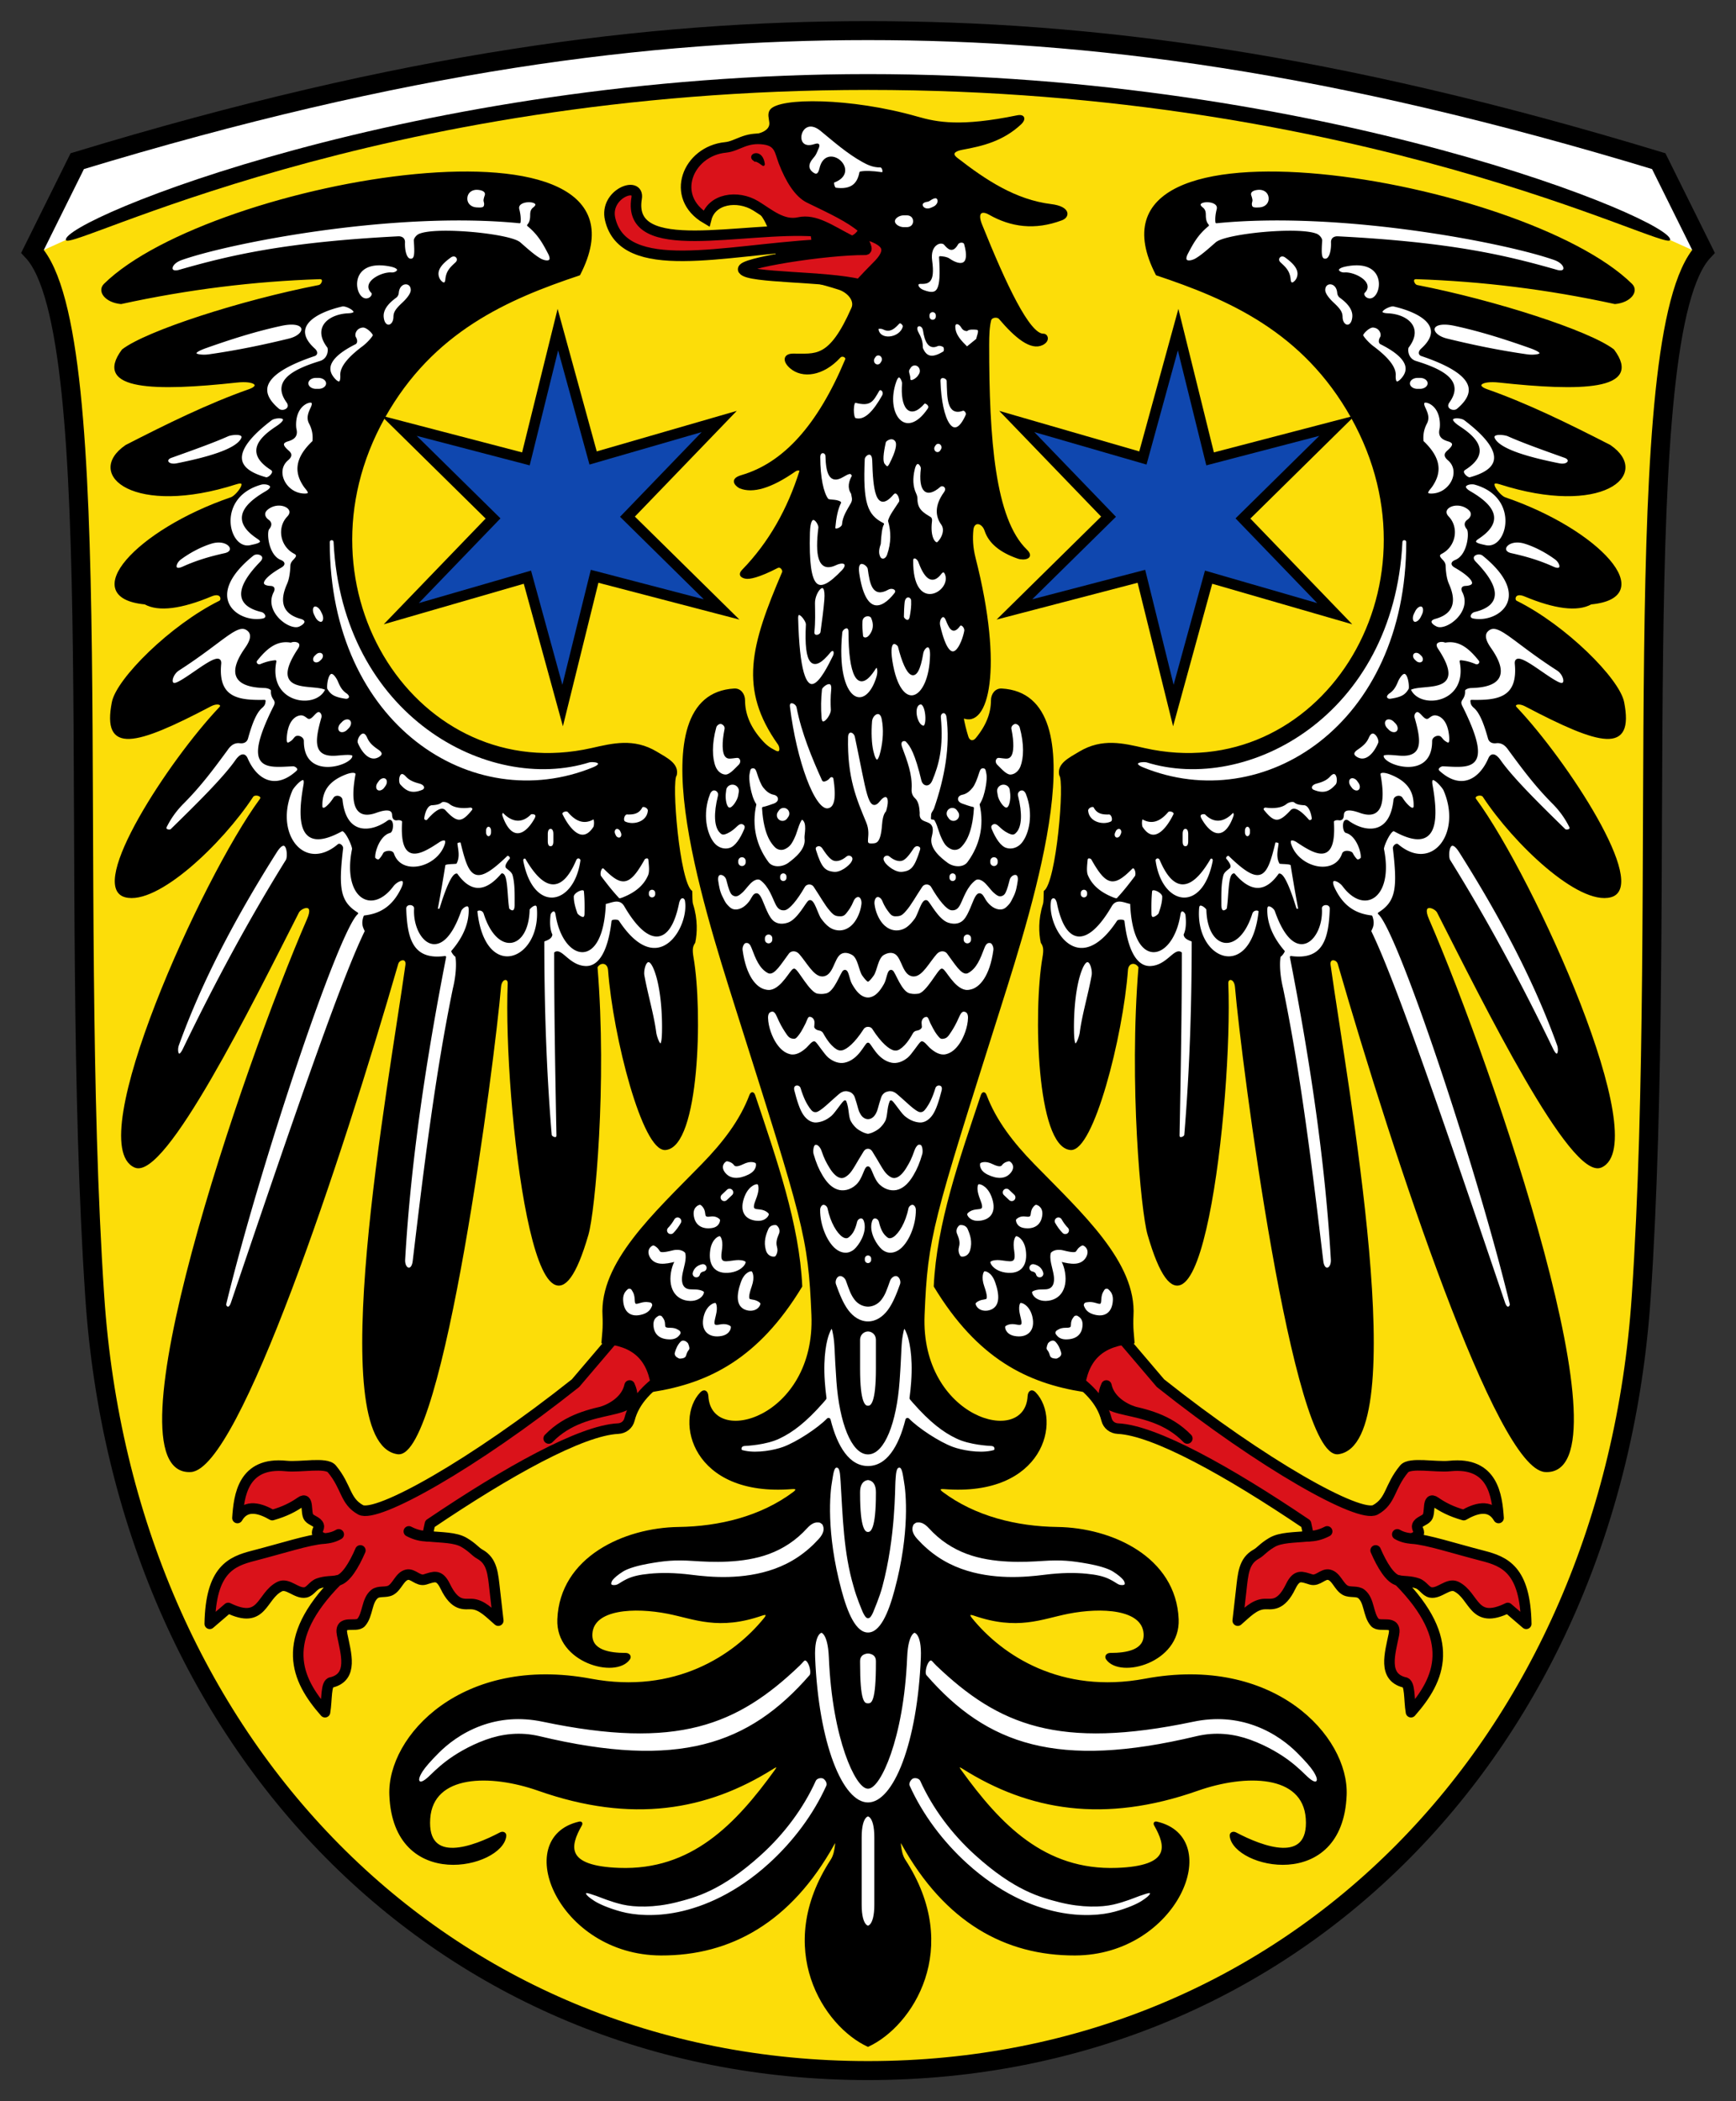
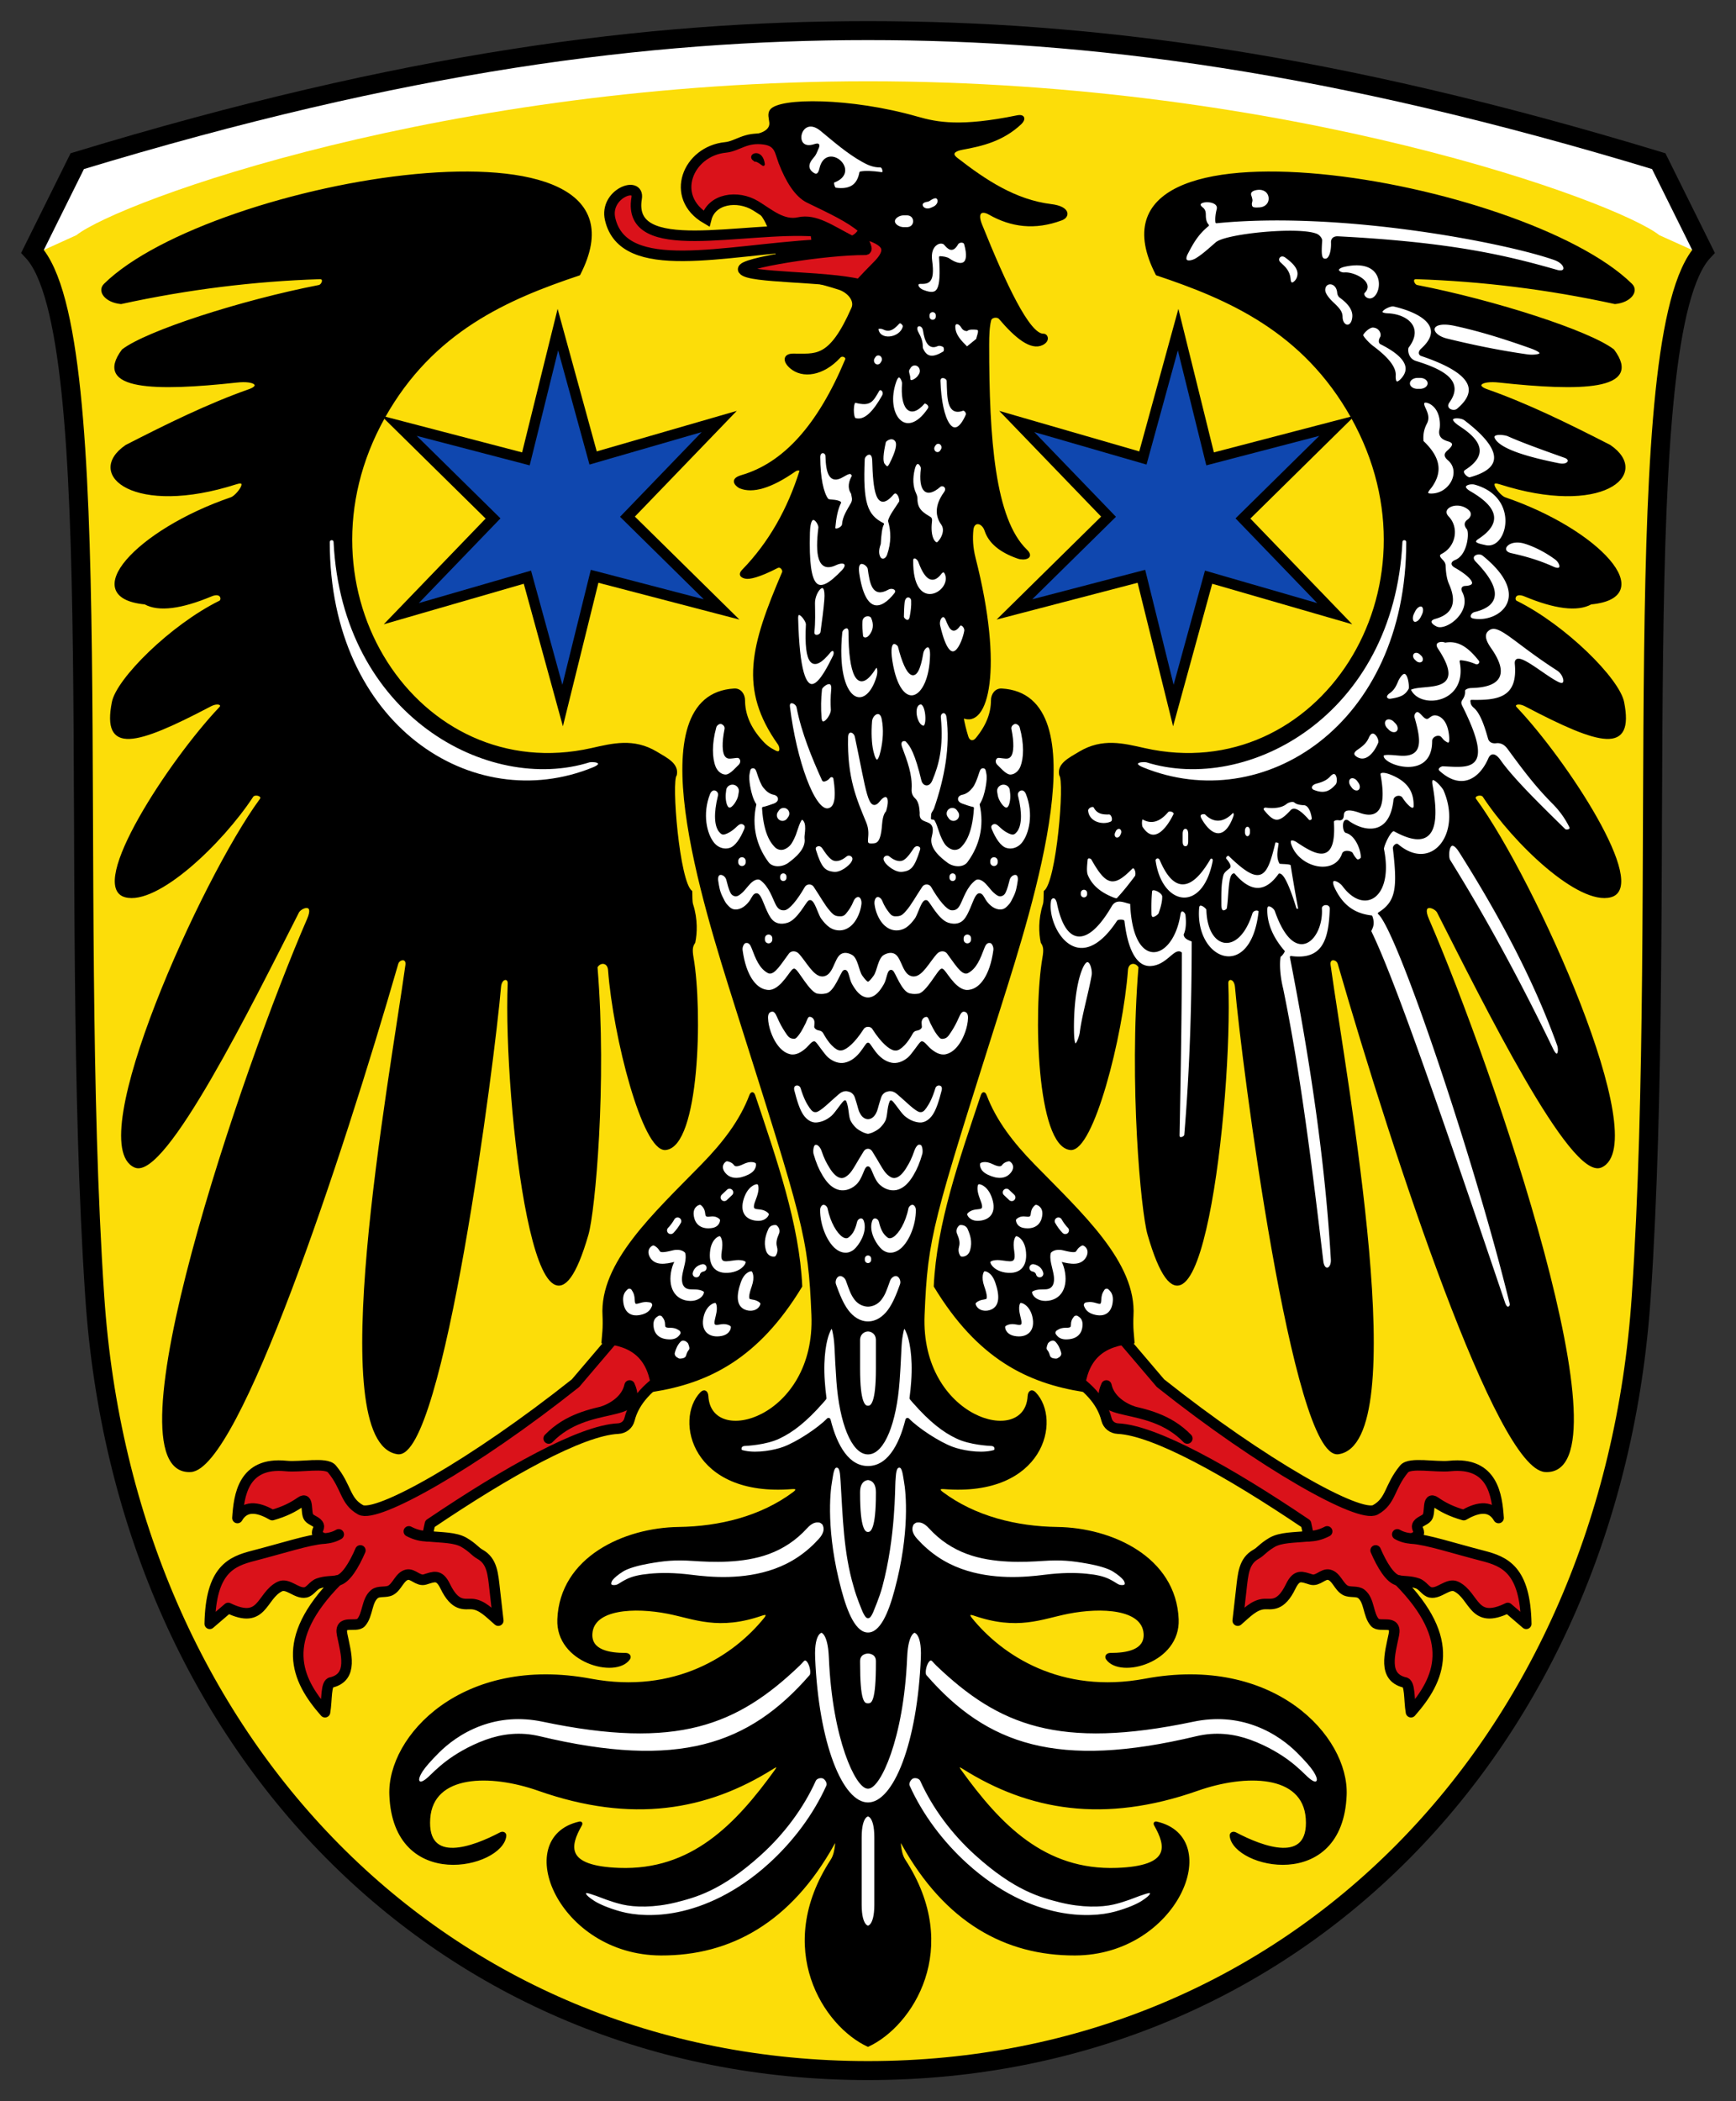
<svg xmlns="http://www.w3.org/2000/svg" xmlns:ns1="http://www.inkscape.org/namespaces/inkscape" xmlns:ns2="http://sodipodi.sourceforge.net/DTD/sodipodi-0.dtd" ns1:version="1.1.1 (3bf5ae0d25, 2021-09-20)" ns2:docname="CoA Grävenwiesbach.svg" id="svg2130" version="1.1" viewBox="0 0 411.422 497.7" height="497.7" width="411.422">
  <rect x="0" y="0" width="411.422" height="497.7" fill="#333333" stroke="none" />
  <defs id="defs2124" />
  <ns2:namedview ns1:pagecheckerboard="false" fit-margin-bottom="5" fit-margin-right="5" fit-margin-left="5" fit-margin-top="5" lock-margins="true" units="px" ns1:snap-smooth-nodes="true" ns1:snap-object-midpoints="false" ns1:window-maximized="1" ns1:window-y="-11" ns1:window-x="-11" ns1:window-height="1506" ns1:window-width="2560" showgrid="false" ns1:document-rotation="0" ns1:current-layer="layer1" ns1:document-units="px" ns1:cy="262" ns1:cx="204.66667" ns1:zoom="1.5" ns1:pageshadow="2" ns1:pageopacity="0" borderopacity="1.0" bordercolor="#666666" pagecolor="#333333" id="base" showguides="true" ns1:guide-bbox="true" ns1:snap-intersection-paths="true" ns1:object-paths="true" ns1:snap-grids="false" ns1:snap-global="false" ns1:lockguides="true" ns1:snap-to-guides="false" ns1:object-nodes="true" ns1:snap-nodes="true" />
  <g transform="translate(20965.465,21990.27)" id="layer1" ns1:groupmode="layer" ns1:label="graevenwiesbach">
    <g id="g83871" ns1:label="coa">
      <g id="g17118" ns1:label="coa-0" style="display:inline">
        <path id="path7959" style="opacity:1;fill:#ffffff;fill-opacity:1;stroke:none;stroke-width:4.5;stroke-linecap:butt;stroke-linejoin:miter;stroke-miterlimit:11;stroke-dasharray:none" d="m -20572.354,-21952.096 10.6,21.355 c -18.314,19.491 -8.286,151.528 -14.75,247.671 -7.105,105.676 -82.044,183.25 -183.25,183.25 -101.206,0 -176.145,-77.574 -183.25,-183.25 -6.464,-96.143 3.564,-228.18 -14.75,-247.671 l 10.6,-21.355 c 77.633,-23.579 135.141,-30.924 187.4,-30.924 52.259,0 109.767,7.345 187.4,30.924 z" ns2:nodetypes="ccsssccsc" ns1:label="coa-f-0" />
        <path style="opacity:1;fill:#fcdd09;fill-opacity:1;stroke:none;stroke-width:4.5;stroke-linecap:butt;stroke-linejoin:miter;stroke-miterlimit:11;stroke-dasharray:none" d="m -20576.504,-21683.07 c -7.105,105.676 -82.044,183.25 -183.25,183.25 -101.206,0 -176.145,-77.574 -183.25,-183.25 -6.464,-96.143 4.123,-227.54 -14.191,-247.031 l 9.825,-4.459 c 10.123,-7.994 87.847,-36.46 187.616,-36.46 99.769,0 177.426,28.466 187.549,36.46 l 9.892,4.459 c -18.314,19.491 -7.727,150.888 -14.191,247.031 z" id="path11087" ns2:nodetypes="sssccsccs" ns1:label="coa-0-0" />
-         <path style="fill:#000000;stroke:none;stroke-width:0.2;stroke-linecap:round;stroke-linejoin:round;stroke-miterlimit:11;stroke-dasharray:none" d="m -20949.846,-21933.41 c -1.243,-4.525 82.392,-39.31 190.092,-39.31 107.7,0 191.335,34.785 190.092,39.31 -0.79,2.877 -72.989,-35.56 -190.092,-35.56 -117.103,0 -189.302,38.437 -190.092,35.56 z" id="path2208" ns2:nodetypes="sssss" ns1:label="coa-p" />
      </g>
      <g id="g81422" ns1:label="legs">
        <g id="g42344" ns1:label="leg-l">
          <path style="opacity:1;fill:#da121a;fill-opacity:1;stroke:#000000;stroke-width:2.5;stroke-linecap:round;stroke-linejoin:round;stroke-miterlimit:11;stroke-dasharray:none" d="m -20712.754,-21665.082 c 4.831,3.005 8.4,6.521 9.523,11.032 0.316,1.27 1.406,2.112 2.711,2.172 8.712,0.399 26.201,10.131 44.579,22.546 l 0.625,2.937 c -3.377,0.347 -6.626,0.232 -8.75,1.5 -2.109,1.259 -2.575,2.133 -3.688,2.75 -2.979,1.651 -3.115,4.706 -3.562,8.625 l -0.813,7.125 c 2.007,-1.706 3.892,-3.855 6.375,-3.937 1.666,-0.06 3.832,0.682 6.188,-4.188 1.45,-2.997 2.702,-2.262 4.812,-1.625 1.611,0.487 2.808,-1.44 4.25,-1.125 1.742,0.38 2.304,2.844 3.875,3.688 1.149,0.617 2.797,0.06 3.813,0.875 1.938,1.56 1.543,4.882 3.187,6.75 1.176,1.336 5.269,-0.909 4.5,2.875 -0.912,4.487 -2.685,9.997 2.5,11.312 1.426,0.06 1.055,4.15 1.563,7.063 6.872,-7.807 11.025,-17.087 -2.938,-31.188 1.456,0.251 2.841,0.1 4.5,0.688 1.276,0.455 1.921,1.901 3.063,2.125 2.089,0.41 4.18,-2.351 6.125,-1.375 4.436,2.226 3.882,9.119 12.187,5.062 l 4.375,3.75 c -0.234,-12.863 -5.123,-14.773 -10.375,-16.125 -6.89,-1.774 -13.019,-3.804 -16.687,-4.062 0,0 1.315,-0.533 1.562,-1.125 0.26,-0.623 -0.554,-1.37 -0.312,-2 0.356,-0.926 1.683,-1.108 2.312,-1.875 0.88,-1.074 -0.09,-5.107 1.938,-3.688 1.692,1.181 3.732,2.275 6.75,3.125 2.617,-1.512 6.217,-2.848 8.25,0.688 -0.358,-5.23 -1.28,-13.383 -11.563,-12.313 -3.349,0.349 -9.45,-0.967 -10.811,0.677 -3.588,4.334 -3.039,7.6 -6.814,9.698 -3.746,2.082 -26.729,-10.768 -50.937,-30 l -10.063,-11.812" id="path27861" ns2:nodetypes="cssccssscsssssssscccsssccscssssccssscc" ns1:label="foot-l" />
          <path style="opacity:1;fill:#000000;stroke:#000000;stroke-width:0.5;stroke-linecap:round;stroke-linejoin:round;stroke-miterlimit:11;stroke-dasharray:none" d="m -20743.92,-21685.605 c 10.318,17.052 22.118,22.737 35.215,24.789 0.77,-7.665 4.604,-10.904 11.875,-11.431 l -0.229,-2.719 c -0.08,-1.003 -0.09,-2.6 -0.03,-3.604 0.759,-12.547 -12.07,-24.15 -23.409,-35.761 -5.083,-5.204 -9.101,-10.453 -11.367,-16.427 -0.278,-0.735 -0.678,-0.736 -0.927,0.01 -5.078,15.194 -10.448,30.42 -11.129,45.143 z" id="path22892" ns2:nodetypes="cccssssscc" ns1:label="leg-l-0" />
          <path id="path26776" style="opacity:1;fill:#ffffff;fill-opacity:1;fill-rule:nonzero;stroke:#ffffff;stroke-width:0.5;stroke-linecap:round;stroke-linejoin:round;stroke-miterlimit:11;stroke-dasharray:none;stroke-opacity:1" d="m -20737.951,-21694.835 c -0.15,0.542 -0.105,0.973 0.02,1.351 0.12,0.358 0.301,0.589 0.301,0.589 0,0 0.286,0.08 0.675,-0.03 0.39,-0.112 0.917,-0.442 1.166,-1.29 0.553,-1.924 0,-3.507 -0.573,-4.82 -0.433,-1.003 -1.58,-0.799 -1.58,-0.799 0,0 -0.915,0.697 -0.486,1.691 0.51,1.182 0.806,2.159 0.476,3.306 z m 7.638,-19.46 c -0.822,-0.401 -1.415,-0.501 -1.902,-0.47 -0.461,0.03 -0.726,0.183 -0.726,0.183 0,0 -0.337,1.332 1.636,2.307 2.201,1.081 4.24,1.103 5.394,-0.638 0.467,-0.736 0.291,-1.295 0.08,-1.609 -0.213,-0.314 -0.482,-0.435 -0.482,-0.435 0,0 -0.288,0.03 -0.614,0.164 -0.354,0.145 -0.641,0.345 -0.856,0.637 -0.276,0.416 -0.89,0.666 -2.527,-0.139 z m -3.336,10.703 c -0.843,0.07 -1.349,0.211 -1.789,0.467 -0.393,0.229 -0.566,0.48 -0.566,0.48 0,0 0.07,0.302 0.404,0.635 0.311,0.307 0.983,0.74 2.122,0.661 2.908,-0.221 3.976,-2.274 2.717,-5.482 -0.553,-1.398 -1.354,-2.09 -1.83,-2.38 -0.516,-0.316 -0.85,-0.309 -0.85,-0.309 0,0 -0.14,0.299 -0.116,0.888 0.03,0.671 0.216,1.371 0.702,2.623 0.783,1.996 0.336,2.331 -0.794,2.417 z m 6.785,12.269 c -1.404,-0.194 -2.003,-0.288 -2.76,-0.2 -0.602,0.07 -0.88,0.253 -0.88,0.253 0,0 0.05,0.334 0.473,0.798 0.375,0.414 1.264,1.136 2.842,1.375 3.695,0.539 5.079,-1.721 4.568,-5.107 -0.215,-1.397 -0.81,-2.187 -1.201,-2.552 -0.422,-0.393 -0.744,-0.451 -0.744,-0.451 0,0 -0.207,0.249 -0.328,0.795 -0.135,0.609 -0.133,1.315 0.05,2.544 0.321,2.123 -0.107,2.823 -2.018,2.545 z m -4.932,9.021 c -0.819,0.203 -0.962,0.116 -1.599,0.42 -0.41,0.195 -0.609,0.425 -0.609,0.425 0,0 0.03,0.309 0.34,0.676 0.261,0.311 0.967,0.887 2.266,0.694 2.867,-0.515 2.541,-3.545 1.547,-6.359 -0.85,-2.403 -2.215,-2.449 -2.215,-2.449 0,0 -0.681,1 0.09,3.199 0.86,2.437 0.765,3.288 0.176,3.394 z m 9.388,-19.561 c -0.642,-0.09 -1.107,0 -1.484,0.193 -0.356,0.175 -0.549,0.4 -0.549,0.4 0,0 -0.01,0.299 0.18,0.664 0.195,0.366 0.612,0.826 1.514,0.968 2.207,0.336 3.845,-0.592 4.061,-2.946 0.08,-0.972 -0.307,-1.49 -0.633,-1.756 -0.324,-0.266 -0.622,-0.305 -0.622,-0.305 0,0 -0.254,0.152 -0.492,0.473 -0.26,0.349 -0.427,0.765 -0.493,1.383 -0.08,0.863 -0.396,1.092 -1.482,0.926 z m 16.744,20.512 c -0.867,-0.265 -1.427,-0.313 -1.939,-0.233 -0.462,0.07 -0.593,0.03 -0.713,0.252 -0.121,0.224 -0.03,0.309 0.184,0.742 0.199,0.402 0.698,1.044 1.802,1.388 2.708,0.845 4.245,-0.451 4.359,-3.135 0.05,-1.077 -0.357,-1.715 -0.661,-2.027 -0.324,-0.332 -0.376,-0.437 -0.622,-0.406 -0.243,0.03 -0.258,0.161 -0.496,0.543 -0.257,0.412 -0.427,0.942 -0.469,1.789 -0.06,1.265 -0.258,1.451 -1.445,1.087 z m -7.21,5.838 c -0.772,0 -1.278,0.152 -1.665,0.391 -0.364,0.224 -0.486,0.244 -0.527,0.477 -0.04,0.235 0.05,0.299 0.337,0.633 0.272,0.317 0.831,0.735 1.823,0.749 2.354,0.03 3.729,-1.067 3.749,-3.299 0,-0.894 -0.389,-1.347 -0.72,-1.577 -0.329,-0.23 -0.405,-0.299 -0.626,-0.256 -0.219,0.04 -0.252,0.152 -0.481,0.465 -0.244,0.334 -0.413,0.751 -0.423,1.34 -0.01,0.829 -0.188,1.089 -1.467,1.077 z m -3.517,6.303 c 0.142,0.532 1.262,0.503 1.262,0.503 0,0 1.103,-0.358 0.914,-1.079 -0.23,-0.869 -0.601,-1.757 -1.276,-2.471 -0.607,-0.642 -1.388,0.3 -1.388,0.3 0,0 -0.456,1.024 -0.246,1.246 0.326,0.345 0.558,0.835 0.734,1.501 z m -8.225,-7.074 c -0.771,-0.148 -1.285,-0.123 -1.739,0.01 -0.416,0.123 -0.648,0.317 -0.648,0.317 0,0 -0.03,0.306 0.187,0.711 0.217,0.406 0.698,0.951 1.761,1.168 2.775,0.553 4.83,-0.952 3.985,-4.375 -0.378,-1.494 -1.163,-2.265 -1.606,-2.579 -0.494,-0.351 -0.828,-0.362 -0.828,-0.362 0,0 -0.157,0.289 -0.176,0.874 -0.03,0.725 0.115,1.305 0.425,2.606 0.43,1.742 -0.172,1.866 -1.361,1.63 z m 6.928,-8.336 c -1.144,0.05 -1.471,0 -2.18,0.165 -0.505,0.122 -0.76,0.31 -0.76,0.31 0,0 0.02,0.326 0.384,0.754 0.319,0.375 1.144,1.04 2.613,1.02 3.471,-0.09 5.156,-3.076 4.174,-7.204 -0.441,-1.827 -1.324,-2.852 -1.822,-3.286 -0.554,-0.483 -0.912,-0.533 -0.912,-0.533 0,0 -0.132,0.329 -0.1,1.033 0.04,0.913 0.233,1.558 0.642,3.307 0.734,3.084 -0.338,4.391 -2.042,4.434 z m 4.205,-9.221 c -1.932,-0.487 -2.708,0.447 -2.708,0.447 0,0 0.186,1.237 2.158,1.734 2.311,0.583 4.709,1.014 5.808,-1.044 0.484,-0.994 0.176,-1.607 -0.1,-1.921 -0.269,-0.314 -0.559,-0.394 -0.559,-0.394 0,0 -0.276,0.102 -0.573,0.344 -0.388,0.314 -0.5,0.535 -0.758,0.911 -0.243,0.455 -1.101,0.471 -3.273,-0.08 z" ns1:label="leg-l-f" />
          <path id="path27535" style="opacity:1;fill:none;fill-opacity:1;stroke:#ffffff;stroke-width:1.75;stroke-linecap:round;stroke-linejoin:round;stroke-miterlimit:11;stroke-dasharray:none;stroke-opacity:1" d="m -20720.629,-21689.957 c 0.739,0.168 1.322,0.543 1.563,1.375 m 4.437,-12.438 c 0.466,0.805 0.992,1.55 1.625,2.188 m -13.937,-9 1.25,1.187" ns1:label="leg-l-v" />
          <path id="path34667" style="opacity:1;fill:none;stroke:#000000;stroke-width:2.5;stroke-linecap:round;stroke-linejoin:round;stroke-miterlimit:11;stroke-dasharray:none" d="m -20634.318,-21626.827 c 1.167,0.677 2.335,0.904 3.502,0.995 m -3.188,9.937 c -1.963,-0.336 -3.956,-3.683 -5.441,-7.131 m -15.871,-3.369 c 1.354,0 2.792,-0.309 4.381,-1.139 m -33.146,-22.009 c -9.135,-9.421 -22.832,-4.334 -19.18,-12.551 0.737,3.499 4.19,5.493 6.596,6.229" ns1:label="leg-l-p" ns2:nodetypes="ccccccccc" />
        </g>
        <g id="g42396" ns1:label="leg-r" transform="matrix(-1,0,0,1,-41519.508,0)">
          <path style="opacity:1;fill:#da121a;fill-opacity:1;stroke:#000000;stroke-width:2.5;stroke-linecap:round;stroke-linejoin:round;stroke-miterlimit:11;stroke-dasharray:none" d="m -20712.754,-21665.082 c 4.831,3.005 8.4,6.521 9.523,11.032 0.316,1.27 1.406,2.112 2.711,2.172 8.712,0.399 26.201,10.131 44.579,22.546 l 0.625,2.937 c -3.377,0.347 -6.626,0.232 -8.75,1.5 -2.109,1.259 -2.575,2.133 -3.688,2.75 -2.979,1.651 -3.115,4.706 -3.562,8.625 l -0.813,7.125 c 2.007,-1.706 3.892,-3.855 6.375,-3.937 1.666,-0.06 3.832,0.682 6.188,-4.188 1.45,-2.997 2.702,-2.262 4.812,-1.625 1.611,0.487 2.808,-1.44 4.25,-1.125 1.742,0.38 2.304,2.844 3.875,3.688 1.149,0.617 2.797,0.06 3.813,0.875 1.938,1.56 1.543,4.882 3.187,6.75 1.176,1.336 5.269,-0.909 4.5,2.875 -0.912,4.487 -2.685,9.997 2.5,11.312 1.426,0.06 1.055,4.15 1.563,7.063 6.872,-7.807 11.025,-17.087 -2.938,-31.188 1.456,0.251 2.841,0.1 4.5,0.688 1.276,0.455 1.921,1.901 3.063,2.125 2.089,0.41 4.18,-2.351 6.125,-1.375 4.436,2.226 3.882,9.119 12.187,5.062 l 4.375,3.75 c -0.234,-12.863 -5.123,-14.773 -10.375,-16.125 -6.89,-1.774 -13.019,-3.804 -16.687,-4.062 0,0 1.315,-0.533 1.562,-1.125 0.26,-0.623 -0.554,-1.37 -0.312,-2 0.356,-0.926 1.683,-1.108 2.312,-1.875 0.88,-1.074 -0.09,-5.107 1.938,-3.688 1.692,1.181 3.732,2.275 6.75,3.125 2.617,-1.512 6.217,-2.848 8.25,0.688 -0.358,-5.23 -1.28,-13.383 -11.563,-12.313 -3.349,0.349 -9.45,-0.967 -10.811,0.677 -3.588,4.334 -3.039,7.6 -6.814,9.698 -3.746,2.082 -26.729,-10.768 -50.937,-30 l -10.063,-11.812" id="path42386" ns2:nodetypes="cssccssscsssssssscccsssccscssssccssscc" ns1:label="foot-r" />
          <path style="opacity:1;fill:#000000;stroke:#000000;stroke-width:0.5;stroke-linecap:round;stroke-linejoin:round;stroke-miterlimit:11;stroke-dasharray:none" d="m -20743.92,-21685.605 c 10.318,17.052 22.118,22.737 35.215,24.789 0.77,-7.665 4.604,-10.904 11.875,-11.431 l -0.229,-2.719 c -0.08,-1.003 -0.09,-2.6 -0.03,-3.604 0.759,-12.547 -12.07,-24.15 -23.409,-35.761 -5.083,-5.204 -9.101,-10.453 -11.367,-16.427 -0.278,-0.735 -0.678,-0.736 -0.927,0.01 -5.078,15.194 -10.448,30.42 -11.129,45.143 z" id="path42388" ns2:nodetypes="cccssssscc" ns1:label="leg-r-0" />
          <path id="path27535-5" style="fill:none;fill-opacity:1;stroke:#ffffff;stroke-width:1.75;stroke-linecap:round;stroke-linejoin:round;stroke-miterlimit:11;stroke-dasharray:none;stroke-opacity:1" d="m -20720.629,-21689.957 c 0.739,0.168 1.322,0.543 1.563,1.375 m 4.437,-12.438 c 0.466,0.805 0.992,1.55 1.625,2.188 m -13.937,-9 1.25,1.187" ns1:label="leg-r-v" />
          <path id="path26776-0" style="fill:#ffffff;fill-opacity:1;fill-rule:nonzero;stroke:#ffffff;stroke-width:0.5;stroke-linecap:round;stroke-linejoin:round;stroke-miterlimit:11;stroke-dasharray:none;stroke-opacity:1" d="m -20737.951,-21694.835 c -0.15,0.542 -0.105,0.973 0.02,1.351 0.12,0.358 0.301,0.589 0.301,0.589 0,0 0.286,0.08 0.675,-0.03 0.39,-0.112 0.917,-0.442 1.166,-1.29 0.553,-1.924 0,-3.507 -0.573,-4.82 -0.433,-1.003 -1.58,-0.799 -1.58,-0.799 0,0 -0.915,0.697 -0.486,1.691 0.51,1.182 0.806,2.159 0.476,3.306 z m 7.638,-19.46 c -0.822,-0.401 -1.415,-0.501 -1.902,-0.47 -0.461,0.03 -0.726,0.183 -0.726,0.183 0,0 -0.337,1.332 1.636,2.307 2.201,1.081 4.24,1.103 5.394,-0.638 0.467,-0.736 0.291,-1.295 0.08,-1.609 -0.213,-0.314 -0.482,-0.435 -0.482,-0.435 0,0 -0.288,0.03 -0.614,0.164 -0.354,0.145 -0.641,0.345 -0.856,0.637 -0.276,0.416 -0.89,0.666 -2.527,-0.139 z m -3.336,10.703 c -0.843,0.07 -1.349,0.211 -1.789,0.467 -0.393,0.229 -0.566,0.48 -0.566,0.48 0,0 0.07,0.302 0.404,0.635 0.311,0.307 0.983,0.74 2.122,0.661 2.908,-0.221 3.976,-2.274 2.717,-5.482 -0.553,-1.398 -1.354,-2.09 -1.83,-2.38 -0.516,-0.316 -0.85,-0.309 -0.85,-0.309 0,0 -0.14,0.299 -0.116,0.888 0.03,0.671 0.216,1.371 0.702,2.623 0.783,1.996 0.336,2.331 -0.794,2.417 z m 6.785,12.269 c -1.404,-0.194 -2.003,-0.288 -2.76,-0.2 -0.602,0.07 -0.88,0.253 -0.88,0.253 0,0 0.05,0.334 0.473,0.798 0.375,0.414 1.264,1.136 2.842,1.375 3.695,0.539 5.079,-1.721 4.568,-5.107 -0.215,-1.397 -0.81,-2.187 -1.201,-2.552 -0.422,-0.393 -0.744,-0.451 -0.744,-0.451 0,0 -0.207,0.249 -0.328,0.795 -0.135,0.609 -0.133,1.315 0.05,2.544 0.321,2.123 -0.107,2.823 -2.018,2.545 z m -4.932,9.021 c -0.819,0.203 -0.962,0.116 -1.599,0.42 -0.41,0.195 -0.609,0.425 -0.609,0.425 0,0 0.03,0.309 0.34,0.676 0.261,0.311 0.967,0.887 2.266,0.694 2.867,-0.515 2.541,-3.545 1.547,-6.359 -0.85,-2.403 -2.215,-2.449 -2.215,-2.449 0,0 -0.681,1 0.09,3.199 0.86,2.437 0.765,3.288 0.176,3.394 z m 9.388,-19.561 c -0.642,-0.09 -1.107,0 -1.484,0.193 -0.356,0.175 -0.549,0.4 -0.549,0.4 0,0 -0.01,0.299 0.18,0.664 0.195,0.366 0.612,0.826 1.514,0.968 2.207,0.336 3.845,-0.592 4.061,-2.946 0.08,-0.972 -0.307,-1.49 -0.633,-1.756 -0.324,-0.266 -0.622,-0.305 -0.622,-0.305 0,0 -0.254,0.152 -0.492,0.473 -0.26,0.349 -0.427,0.765 -0.493,1.383 -0.08,0.863 -0.396,1.092 -1.482,0.926 z m 16.744,20.512 c -0.867,-0.265 -1.427,-0.313 -1.939,-0.233 -0.462,0.07 -0.593,0.03 -0.713,0.252 -0.121,0.224 -0.03,0.309 0.184,0.742 0.199,0.402 0.698,1.044 1.802,1.388 2.708,0.845 4.245,-0.451 4.359,-3.135 0.05,-1.077 -0.357,-1.715 -0.661,-2.027 -0.324,-0.332 -0.376,-0.437 -0.622,-0.406 -0.243,0.03 -0.258,0.161 -0.496,0.543 -0.257,0.412 -0.427,0.942 -0.469,1.789 -0.06,1.265 -0.258,1.451 -1.445,1.087 z m -7.21,5.838 c -0.772,0 -1.278,0.152 -1.665,0.391 -0.364,0.224 -0.486,0.244 -0.527,0.477 -0.04,0.235 0.05,0.299 0.337,0.633 0.272,0.317 0.831,0.735 1.823,0.749 2.354,0.03 3.729,-1.067 3.749,-3.299 0,-0.894 -0.389,-1.347 -0.72,-1.577 -0.329,-0.23 -0.405,-0.299 -0.626,-0.256 -0.219,0.04 -0.252,0.152 -0.481,0.465 -0.244,0.334 -0.413,0.751 -0.423,1.34 -0.01,0.829 -0.188,1.089 -1.467,1.077 z m -3.517,6.303 c 0.142,0.532 1.262,0.503 1.262,0.503 0,0 1.103,-0.358 0.914,-1.079 -0.23,-0.869 -0.601,-1.757 -1.276,-2.471 -0.607,-0.642 -1.388,0.3 -1.388,0.3 0,0 -0.456,1.024 -0.246,1.246 0.326,0.345 0.558,0.835 0.734,1.501 z m -8.225,-7.074 c -0.771,-0.148 -1.285,-0.123 -1.739,0.01 -0.416,0.123 -0.648,0.317 -0.648,0.317 0,0 -0.03,0.306 0.187,0.711 0.217,0.406 0.698,0.951 1.761,1.168 2.775,0.553 4.83,-0.952 3.985,-4.375 -0.378,-1.494 -1.163,-2.265 -1.606,-2.579 -0.494,-0.351 -0.828,-0.362 -0.828,-0.362 0,0 -0.157,0.289 -0.176,0.874 -0.03,0.725 0.115,1.305 0.425,2.606 0.43,1.742 -0.172,1.866 -1.361,1.63 z m 6.928,-8.336 c -1.144,0.05 -1.471,0 -2.18,0.165 -0.505,0.122 -0.76,0.31 -0.76,0.31 0,0 0.02,0.326 0.384,0.754 0.319,0.375 1.144,1.04 2.613,1.02 3.471,-0.09 5.156,-3.076 4.174,-7.204 -0.441,-1.827 -1.324,-2.852 -1.822,-3.286 -0.554,-0.483 -0.912,-0.533 -0.912,-0.533 0,0 -0.132,0.329 -0.1,1.033 0.04,0.913 0.233,1.558 0.642,3.307 0.734,3.084 -0.338,4.391 -2.042,4.434 z m 4.205,-9.221 c -1.932,-0.487 -2.708,0.447 -2.708,0.447 0,0 0.186,1.237 2.158,1.734 2.311,0.583 4.709,1.014 5.808,-1.044 0.484,-0.994 0.176,-1.607 -0.1,-1.921 -0.269,-0.314 -0.559,-0.394 -0.559,-0.394 0,0 -0.276,0.102 -0.573,0.344 -0.388,0.314 -0.5,0.535 -0.758,0.911 -0.243,0.455 -1.101,0.471 -3.273,-0.08 z" ns1:label="leg-r-f" />
          <path id="path34667-9" style="fill:none;stroke:#000000;stroke-width:2.5;stroke-linecap:round;stroke-linejoin:round;stroke-miterlimit:11;stroke-dasharray:none" d="m -20634.318,-21626.827 c 1.167,0.677 2.335,0.904 3.502,0.995 m -3.188,9.937 c -1.963,-0.336 -3.956,-3.683 -5.441,-7.131 m -15.871,-3.369 c 1.354,0 2.792,-0.309 4.381,-1.139 m -33.146,-22.009 c -9.135,-9.421 -22.832,-4.334 -19.18,-12.551 0.737,3.499 4.19,5.493 6.596,6.229" ns1:label="leg-r-p" ns2:nodetypes="ccccccccc" />
        </g>
      </g>
      <g id="g81468" ns1:label="wings">
        <g id="g112655" ns1:label="wing-l">
          <path style="display:inline;opacity:1;fill:#000000;fill-opacity:1;stroke:#000000;stroke-width:0.5;stroke-linecap:round;stroke-linejoin:round;stroke-miterlimit:11;stroke-dasharray:none;stroke-opacity:1" d="m -20714.191,-21806.707 c -0.547,-2.541 2.139,-3.827 4.625,-5.313 5.368,-3.209 10.284,-1.942 15.312,-0.812 41.15,9.247 72.097,-37.738 49.203,-78.609 -11.484,-20.501 -29.278,-28.158 -46.265,-33.829 -21.159,-41.011 87.086,-22.518 112.446,2.402 1.615,1.587 -0.32,4.057 -3.863,4.37 -15.963,-3.486 -31.638,-5.383 -47.058,-5.895 -1.399,-0.05 -0.728,1.709 0.153,1.881 18.407,3.584 40.798,10.808 46.499,15.195 6.988,9.358 -7.957,9.485 -26.985,7.419 -4.588,-0.498 -5.832,1.056 -3.049,2.033 9.682,3.397 19.445,8.205 29.221,13.213 9.837,6.742 -2.053,16.557 -26.07,8.842 -3.381,-1.086 -0.22,3.084 1.168,3.558 22.306,7.621 36.695,23.355 20.43,24.9 -3.21,1.789 -8.598,1.069 -15.653,-1.88 -2.596,-1.085 -2.833,1.103 -2.083,1.474 11.661,5.767 24.289,18.415 25.358,23.834 2.385,12.09 -5.24,10.132 -23.071,0.762 -1.87,-0.983 -3.127,-0.273 -2.338,0.559 12,12.657 31.333,42.249 22.462,44.619 -7.456,1.992 -22.75,-12.523 -30.085,-23.681 -0.549,-0.834 -2.779,-0.268 -1.982,0.813 13.771,18.686 42.126,81.493 29.78,86.9 -7.027,3.078 -27.663,-38.735 -38.622,-60.271 -0.644,-1.265 -4.252,-2.562 -2.389,1.728 15.249,35.122 48.329,131.815 27.798,130.655 -11.264,-0.636 -35.523,-73.763 -48.938,-120.187 -0.373,-1.289 -2.459,-1.594 -2.186,0.356 3.992,28.516 19.625,113.066 2.084,115.613 -10.581,1.536 -22.801,-93.291 -24.241,-110.429 -0.199,-2.374 -2.143,-2.38 -2.083,-0.864 1.118,28.187 -7.107,99.416 -18.651,59.458 -1.556,-5.388 -4.414,-35.604 -2.134,-63.32 -0.836,-1.507 -2.845,-1.338 -2.998,0.711 -1.183,15.849 -8.163,42.842 -13.366,42.383 -7.774,-0.686 -8.59,-32.607 -6.403,-45.28 0.342,-1.984 0.208,-2.747 -0.406,-3.659 -0.447,-2.13 -0.633,-5.371 0.508,-8.944 0.231,-0.725 0.156,-2.035 0.203,-3.1 3.02,-2.056 5,-26.266 3.669,-27.605 z" id="path217880" ns2:nodetypes="cssscscsscsscsscsssssssssssssssssscssscscc" ns1:label="wing-l-0" />
          <path style="opacity:1;fill:#ffffff;fill-opacity:1;stroke:#000000;stroke-width:0.5;stroke-linecap:round;stroke-linejoin:round;stroke-miterlimit:5.522;stroke-dasharray:none;stroke-opacity:1" d="m -20631.945,-21861.833 c 0,43.317 -33.998,65.305 -62.741,53.542 -2.558,-1.047 -1.054,-1.928 0.965,-1.658 23.732,7.455 58.348,-10.901 60.373,-51.936 0.05,-0.935 1.403,-0.903 1.403,0.05 z" id="path7728" ns2:nodetypes="sscsss" ns1:label="wing-l-bone" />
          <path id="path104788" style="opacity:1;fill:#ffffff;fill-opacity:1;stroke:#000000;stroke-width:0.5;stroke-linecap:round;stroke-linejoin:round;stroke-miterlimit:5.522;stroke-dasharray:none;stroke-opacity:1" d="m -20618.671,-21850.104 c 2.49,4.865 -3.932,9.631 -6.401,8.472 -1.647,-0.773 -1.914,-1.841 -0.263,-2.297 4.807,-1.327 4.46,-4.74 3.012,-7.982 -0.444,-0.994 -0.725,-2.528 -0.791,-4.368 -0.01,-0.403 -0.191,-0.782 -0.602,-1.205 -0.642,-0.661 -1.177,-1.31 -0.151,-1.845 3.221,-1.679 3.914,-5.969 1.555,-8.423 -2.147,-2.235 2.142,-4.301 4.959,-2.007 1.202,0.979 0.71,2.146 -0.188,2.786 -0.577,0.411 -0.845,1.007 -0.08,1.921 0.683,0.816 0.264,6.375 -2.862,7.643 -0.967,0.392 -0.948,0.887 -0.07,1.388 4.067,2.32 5.82,4.619 2.378,4.789 -0.883,0.04 -0.747,0.637 -0.496,1.128 z m 2.787,-6.928 c 5.289,5.428 6.577,9.866 -0.151,11.484 -1.107,0.266 -1.74,1.76 -0.301,2.034 6.105,1.16 14.814,-5.336 2.41,-15.325 -1.131,-0.911 -3.62,0.101 -1.958,1.807 z m 2.41,-3.878 c 5.499,1.325 8.728,-11.672 -2.41,-14.798 -1.325,-0.372 -3.946,0.442 -1.205,2.033 6.181,3.587 7.568,7.098 1.882,10.844 -1.95,1.285 0.663,1.663 1.733,1.921 z m -14.867,-24.77 c -0.128,-1.369 -0.01,-2.777 0.826,-4.367 0.68,-1.287 0.146,-2.441 -0.4,-3.621 -0.942,-2.035 0.817,-1.544 1.651,-1.012 2.651,1.693 2.363,5.446 2.21,6.071 -0.383,1.568 0.413,2.216 1.811,2.636 1.829,0.549 1.204,1.5 0.08,2.503 -0.65,0.58 -1.139,1.047 0.03,2.05 3.26,2.797 0.42,8.336 -4.18,8.307 -1.871,-0.01 -0.428,-1.304 0.05,-1.997 2.05,-2.97 2.476,-6.299 -2.078,-10.57 z m 10.065,-5.245 c 6.634,5.031 11.518,11.155 1.198,13.951 -0.628,0.17 -2.499,-1.425 -1.305,-2.183 6.059,-3.847 2.792,-7.26 -1.225,-9.905 -4.138,-2.725 0.199,-2.722 1.332,-1.863 z m -16.867,-26.998 c -1.119,-0.258 -5.058,1.962 -1.412,2.116 4.208,0.178 8.341,2.968 4.74,7.708 -0.333,0.438 -0.314,2.911 1.877,3.581 7.03,2.151 11.078,4.817 7.788,9.412 -1.223,1.708 1.114,2.735 2.17,1.838 5.219,-4.431 3.777,-8.743 -8.56,-12.9 -0.622,-0.209 -0.505,-0.845 0.05,-1.345 5.801,-5.229 0.13,-8.847 -6.653,-10.41 z m -4.934,9.889 c 3.521,2.644 5.222,4.839 5.14,6.627 -0.138,3.034 1.495,1.364 2.165,0.414 1.762,-2.498 0.127,-5.188 -5.409,-7.959 -0.365,-0.183 -0.318,-0.787 0,-1.322 0.51,-0.84 -0.157,-2.572 -1.883,-2.655 -1.011,-0.05 -2.637,1.601 -2.579,2.09 0.05,0.417 1.392,1.929 2.559,2.805 z m -6.382,-19.373 c -3.329,0.646 -1.609,2.032 -0.358,1.921 2.197,-0.194 6.911,2.158 4.594,4.424 -0.446,0.436 0.03,1.33 0.81,1.619 3.655,1.351 5.863,-10.081 -5.046,-7.964 z m -1.845,6.458 c -0.262,-2.88 -3.413,-2.845 -3.332,-0.546 0.03,0.744 0.72,1.828 2.108,3.125 1.507,1.408 1.983,2.121 1.996,3.144 0.03,2.561 2.545,3.032 2.805,0.06 0.137,-1.566 -0.795,-3.135 -3.031,-4.763 -0.384,-0.28 -0.512,-0.648 -0.546,-1.02 z m -13.877,-7.012 c -1.008,-0.947 0.131,-2.456 1.438,-1.518 2.193,1.575 3.688,3.277 2.742,5.272 -0.377,0.795 -1.681,1.949 -1.837,0.107 -0.167,-1.973 -1.292,-2.874 -2.343,-3.861 z m -5.049,-17.593 c -1.398,0.09 -2.339,0.693 -1.87,1.809 0.08,0.204 0.188,0.645 0.212,0.868 0.02,0.223 -0.131,0.622 -0.138,0.804 -0.04,1.231 0.685,1.262 2.082,1.175 1.397,-0.09 2.475,-1.058 2.387,-2.484 -0.09,-1.426 -1.28,-2.259 -2.676,-2.172 z m -14.751,16.701 c -1.152,0.683 -3.523,1.113 -2.139,-1.512 1.17,-2.22 2.34,-4.453 4.906,-6.533 -0.443,-0.528 -0.651,-1.07 -0.713,-1.968 -0.05,-0.677 0.119,-1.48 -0.637,-2.065 -2.679,-2.074 4.396,-2.51 3.693,0.27 -0.262,1.037 -0.401,2.055 -0.297,3.022 29.815,-2.956 68.828,4.72 80.143,8.729 2.951,1.045 3.103,3.545 0.485,2.796 -11.883,-3.399 -24.921,-6.545 -51.835,-7.931 -0.678,-0.04 -1.441,0.209 -1.398,1.198 0.08,1.876 -0.397,4.1 -1.597,4.108 -1.199,0 -1.2,-1.376 -0.998,-4.536 0.03,-0.431 -0.542,-1.141 -1.085,-1.369 -4.143,-1.743 -21.435,-0.03 -23.735,1.969 -1.622,1.413 -3.252,2.908 -4.793,3.822 z m 61.278,15.52 c -6.342,-1.363 -6.335,2.411 -1.854,3.508 6.065,1.484 12.355,2.791 19.028,3.738 2.037,0.289 5.631,-0.227 0.713,-1.969 -5.886,-2.085 -11.824,-3.974 -17.887,-5.277 z m 12.693,26.173 c 3.303,1.487 8.325,3.278 13.435,5.103 1.698,0.607 0.894,2.233 -1.392,1.776 -7.534,-1.505 -13.35,-3.27 -15.129,-5.548 -1.715,-2.196 2.173,-1.742 3.086,-1.331 z m 3.95,25.435 c -4.125,-1.276 -6.381,2.049 -3.27,2.731 3.336,0.732 6.632,1.684 9.882,3.162 2.476,1.126 2.097,-1.077 0.683,-2.12 -2.41,-1.776 -5.052,-3.079 -7.295,-3.773 z m -27.512,-37.705 a 1.547,2.035 89.082 0 0 2.057,1.517 h 0.627 a 1.547,2.035 89.082 0 0 2.013,-1.576 1.547,2.035 89.082 0 0 -2.054,-1.516 h -0.628 a 1.547,2.035 89.082 0 0 -2.015,1.576 z m 35.274,67.782 c -10.925,-7.017 -14.155,-11.654 -16.671,-9.287 -1.435,1.349 0.152,3.571 0.752,4.436 4.351,6.273 1.848,8.788 -4.528,8.947 -0.876,0.02 -1.794,0.417 -1.76,0.935 0.06,0.973 -0.271,1.502 -0.611,2.012 -0.547,0.82 -0.142,1.399 0.215,2.12 7.364,14.892 1.607,13.755 -4.599,13.475 -0.532,-0.02 -1.821,0.743 -0.934,1.546 5.138,4.652 9.683,2.1 11.93,-3.091 0.458,-1.057 1.298,-1.175 2.479,0.503 2.957,4.202 9.271,10.421 15.38,16.386 0.275,0.269 1.819,0.188 1.294,-0.862 -1.037,-2.074 -2.374,-3.917 -4.025,-5.57 -4.175,-4.18 -7.286,-8.419 -10.349,-12.577 -0.333,-0.453 -1.284,-2.018 -3.162,-1.797 -0.747,0.09 -1.458,-0.104 -1.689,-0.934 -1.054,-3.795 -2.084,-6.241 -3.45,-7.402 -0.703,-0.598 -0.641,-0.991 -0.719,-1.438 5.929,0.114 11.333,-0.358 10.529,-8.768 -0.324,-3.385 6.606,2.918 10.026,4.528 2.28,1.074 1.665,-2.023 -0.108,-3.162 z m -35.097,4.653 c 2.837,-1.763 13.653,1.388 6.61,-9.354 -1.378,-1.927 0.733,-2.41 1.855,-1.957 3.412,-0.572 5.852,1.505 8.181,4.447 0.417,0.607 -0.31,1.467 -1.118,1.118 -1.053,-0.447 -2.174,-0.78 -3.43,-0.889 2.082,10.282 -9.91,11.916 -12.098,6.635 z m -4.525,2.484 c 2.884,-0.407 3.751,-1.144 4.525,-2.484 0.32,-0.554 -0.336,-6.587 -2.715,-2.467 -0.415,0.719 -0.751,2.228 -2.118,3.168 -1.428,0.98 -0.614,1.913 0.308,1.783 z m -17.526,19.589 c -1.669,0.432 -1.628,1.613 -0.769,1.968 2.799,1.156 4.224,0.07 5.481,-1.326 0.767,-0.85 0.234,-4.277 -1.634,-2.279 -0.584,0.623 -1.228,1.158 -3.078,1.637 z m 9.655,-8.025 c -1.531,1.027 -0.952,1.783 -0.08,2.261 2.162,1.186 4.159,-0.909 5.246,-3.506 0.473,-1.13 -1.457,-4.178 -2.64,-1.496 -0.369,0.836 -0.829,1.603 -2.526,2.741 z m 17.985,-1.805 c 0,-0.81 1.272,-1.288 1.74,-0.767 0.585,0.649 0.478,0.698 1.324,1.22 0.986,0.608 1.025,-0.535 0.997,-1.074 -0.207,-4.023 -1.921,-5.471 -3.395,-5.684 -1.139,-0.165 -1.784,0.828 -2.136,0.829 -0.658,0 -1.469,-1.606 -2.262,-1.62 -0.688,-0.01 -1.114,0.93 -0.932,1.56 1.711,5.922 1.797,9.105 -3.178,8.768 -1.361,-0.09 -4.005,-0.454 -4.134,0.192 -0.494,2.479 12.013,6.577 11.976,-3.424 z m -4.594,-28.052 c 0.566,0.278 1.407,-0.274 1.872,-1.22 l 0.262,-0.531 c 0.472,-0.952 0.389,-1.948 -0.173,-2.23 -0.565,-0.277 -1.405,0.276 -1.871,1.221 l -0.263,0.531 c -0.47,0.95 -0.377,1.946 0.173,2.229 z m 2.142,9.39 c 0.419,-0.446 0.309,-1.231 -0.24,-1.746 l -0.308,-0.289 c -0.553,-0.52 -1.342,-0.578 -1.763,-0.134 -0.421,0.444 -0.308,1.23 0.24,1.747 l 0.308,0.289 c 0.552,0.518 1.344,0.566 1.763,0.133 z m -8.905,13.602 a 1.771,1.336 45.298 0 0 0.293,2.198 l 0.383,0.388 a 1.771,1.336 45.298 0 0 2.195,0.322 1.771,1.336 45.298 0 0 -0.293,-2.196 l -0.383,-0.389 a 1.771,1.336 45.298 0 0 -2.196,-0.323 z m -22.459,29.784 c 1.989,5.565 10.559,7.543 12.451,2.033 0.264,-0.769 1.862,-0.499 2.084,-0.08 0.392,0.74 0.656,1.042 0.94,1.372 0.549,0.64 1.403,-0.153 1.423,-0.356 0.15,-1.482 -1.159,-5.491 -3.685,-6.149 -0.696,-0.181 -0.825,-3.36 0.407,-2.465 3.766,2.737 10.096,3.713 11.028,-5.081 0.08,-0.806 1.297,-1.02 1.677,-0.432 0.474,0.734 1.001,1.434 1.753,2.083 0.877,0.757 1.333,0.362 1.347,-0.178 0.08,-3.299 -1.226,-6.057 -5.794,-7.8 -1.543,-0.589 -2.692,-0.494 -2.541,0.33 1.197,6.514 0.395,10.565 -4.573,8.792 -1.286,-0.459 -3.788,-1.241 -4.091,0.457 -0.07,0.417 0.05,1.428 -0.948,1.283 -0.78,-0.114 -1.471,0.153 -1.441,0.648 0.624,10.195 -4.029,7.534 -8.461,4.574 -0.73,-0.487 -2.279,-0.996 -1.576,0.969 z m -5.869,-9.198 c 1.743,0.249 3.65,0.107 4.726,-0.762 0.784,-0.633 1.867,-0.701 2.185,-0.407 0.442,0.409 1.181,0.555 2.186,0.61 1.387,0.08 1.958,2.363 2.058,3.354 0.05,0.522 -0.739,0.919 -1.118,0.483 -1.184,-1.361 -3.075,-3.21 -3.964,-2.236 -2.934,3.214 -4.198,2.978 -6.607,0.03 -0.631,-0.772 0.276,-1.109 0.534,-1.072 z m 46.093,10.748 c -2.797,-4.42 -3.238,1.011 -2.618,2.008 8.836,14.205 16.889,29.178 24.393,44.72 1.343,2.782 1.968,0.49 1.423,-1.016 -4.029,-11.138 -10.592,-25.791 -23.198,-45.712 z m -18.321,-0.635 c 2.266,11.152 -4.266,15.431 -9.35,8.639 -1.112,-1.486 -3.732,-2.358 -2.275,0.697 2.213,4.642 5.409,6.187 8.883,6.594 0.87,2.347 -0.46,3.127 -0.216,3.629 5.142,10.604 14.408,36.915 31.658,87.896 0.714,2.11 1.736,0.776 1.617,0.287 -8.014,-32.965 -26.649,-88.579 -31.262,-92.549 4.31,-2.684 4.653,-6.054 3.557,-15.398 -0.06,-0.476 0.581,-0.998 0.827,-0.79 8.201,6.934 15.7,-2.634 11.139,-13.08 -0.335,-0.767 -3.703,-4.655 -3.054,-1.042 1.733,9.647 0.577,15.785 -8.804,10.636 -0.926,-0.509 -2.858,3.804 -2.72,4.481 z m -7.825,-16.895 a 1.623,1.224 54.567 0 0 -0.06,2.032 l 0.29,0.407 a 1.623,1.224 54.567 0 0 1.938,0.613 1.623,1.224 54.567 0 0 0.06,-2.032 l -0.29,-0.407 a 1.623,1.224 54.567 0 0 -1.938,-0.613 z m -35.98,30.794 c 0.147,-1.808 2.2,-0.02 2.21,0.407 0.215,9.248 7.27,10.739 10.393,0.914 0.409,-1.287 2.055,-1.091 1.982,-0.432 -1.89,17.038 -15.617,11.838 -14.585,-0.889 z m 22.003,11.642 c 8.125,1.113 9.2,-4.823 9.453,-11.388 0.06,-1.629 -2.451,-1.477 -2.363,-0.05 0.425,6.858 -5.947,13.992 -10.667,0.479 -0.31,-0.889 -2.206,-2.177 -2.266,-0.453 -0.114,3.302 1.265,6.771 4.117,10.062 -0.23,0.451 -0.533,0.854 -0.966,1.169 -0.325,1.973 -0.09,4.884 0.61,7.724 4.148,20.195 6.836,42.076 9.503,64.489 0.332,2.787 2.429,2.063 2.287,-0.406 -1.359,-23.57 -5.027,-47.653 -9.708,-71.626 z m -49.718,2.858 c 1.754,-4.32 3.03,-0.149 2.731,1.509 -0.833,4.622 -2.265,9.279 -2.821,13.584 -0.141,1.094 -1.721,5.733 -1.851,-0.144 -0.112,-5.091 0.448,-11.27 1.941,-14.949 z m 23.611,-3.815 c -1.445,-0.992 -3.235,3.17 -7.177,3.333 -2.739,0.113 -5.436,-2.501 -6.417,-10.855 -0.02,-0.165 -1.145,-0.219 -1.309,0.03 -9.577,14.472 -17.231,1.301 -16.075,-4.967 0.161,-0.871 1.458,-1.391 1.887,0.701 2.048,9.992 6.949,10.039 12.451,0.664 1.341,-2.438 3.698,-0.802 4.886,-0.772 0.573,16.037 9.746,13.497 11.428,2.713 0.277,-1.774 1.599,-0.686 1.689,0.144 0.211,1.934 0.104,3.506 -0.431,4.671 0.114,0.805 1.051,1.094 1.904,1.437 0,14.723 -0.436,30.161 -1.761,46.032 -0.09,0.581 -1.621,1.265 -1.617,0.04 0.284,-14.459 0.541,-28.9 0.542,-43.171 z m -22.322,-22.094 c -0.139,1.423 -0.305,2.848 0.08,3.761 0.981,2.325 2.954,4.121 6.135,5.382 0.385,0.153 0.93,0.347 1.125,0.14 1.606,-1.701 3.094,-3.642 4.301,-5.243 0.517,-0.686 -0.107,-2.969 -1.042,-2.032 -4.169,4.18 -5.753,4.049 -9.249,-2.186 -0.231,-0.412 -1.265,-0.691 -1.35,0.178 z m 15.276,7.475 c -0.165,1.707 -0.186,3.331 -0.143,5.372 0.04,2.002 2.04,0.279 2.156,-0.04 0.574,-1.586 0.905,-2.961 0.88,-4.114 -0.02,-1.1 -2.774,-2.448 -2.893,-1.218 z m -15.899,-0.617 a 1,1 0 0 0 -1,1 v 0.308 a 1,1 0 0 0 1,1 1,1 0 0 0 1,-1 v -0.308 a 1,1 0 0 0 -1,-1 z m 33.553,-6.934 c 0.544,0.638 1.191,1.569 0.839,1.88 -0.619,0.545 -1.372,0.985 -1.601,1.855 -0.55,2.096 -0.482,4.595 -0.483,7.013 0,2.589 1.72,1.248 1.779,0.94 0.47,-2.448 0.302,-8.145 1.474,-8.131 4.172,4.915 7.761,4.23 10.748,0.03 1.452,0.04 3.721,7.813 3.811,8.105 0.106,0.343 0.959,0.283 0.915,0.05 -0.69,-3.65 -1.265,-7.03 -1.804,-10.418 -0.08,-0.511 -1.74,-0.428 -2.719,-0.533 -0.788,-1.575 -0.281,-3.099 -0.127,-4.65 0.03,-0.272 -1.134,-0.66 -1.245,-0.204 -1.986,8.179 -3.088,10.393 -10.646,3.075 -0.46,-0.445 -1.38,0.473 -0.941,0.988 z m -15.346,0.102 c 2.86,6.689 6.592,8.216 11.586,-0.357 0.192,-0.33 1.161,-0.329 0.94,0.789 -2.495,12.606 -12.455,10.76 -14.001,-0.229 -0.1,-0.676 1.009,-1.292 1.475,-0.203 z m -4.219,-9.808 c 2.229,1.273 4.093,0.323 5.768,-1.652 0.501,-0.59 2.057,-0.02 1.677,0.762 -1.563,3.235 -4.803,7.571 -7.75,3.024 -0.277,-0.428 -0.285,-2.471 0.305,-2.134 z m 13.645,0.152 c 2.635,4.669 6.006,5.136 8.029,-0.635 0.276,-0.787 -0.269,-1.276 -0.508,-1.017 -1.335,1.445 -3.764,2.979 -6.327,0.331 -0.171,-0.176 -2.084,-0.257 -1.194,1.321 z m 11.113,1.565 c -0.466,0 -0.845,0.532 -0.845,1.188 v 0.365 c 0,0.657 0.379,1.188 0.845,1.188 0.467,0 0.847,-0.531 0.847,-1.188 v -0.365 c 0,-0.656 -0.38,-1.188 -0.847,-1.188 z m -14.699,0.509 c -0.501,0 -0.909,0.408 -0.909,1.509 v 1.654 c 0,1.1 0.408,1.433 0.909,1.433 0.502,0 0.91,-0.333 0.91,-1.433 v -1.654 c 0,-1.101 -0.408,-1.509 -0.91,-1.509 z m -15.453,0.07 c -0.468,-0.206 -1.053,0.1 -1.306,0.675 l -0.141,0.323 c -0.254,0.579 -0.08,1.217 0.387,1.423 0.466,0.208 1.052,-0.1 1.306,-0.675 l 0.141,-0.323 c 0.253,-0.579 0.07,-1.215 -0.387,-1.423 z m -6.066,-5.012 c 0.716,1.367 1.832,1.572 3.406,1.524 0.834,-0.03 1.345,1.749 0.558,2.135 -1.973,0.968 -5.454,0.155 -5.743,-2.719 -0.1,-0.941 1.459,-1.552 1.779,-0.94 z" ns1:label="wing-l-fv" />
        </g>
        <g id="g113197" ns1:label="wing-r" transform="matrix(-1,0,0,1,-41519.508,-2.866e-4)">
          <path style="display:inline;opacity:1;fill:#000000;fill-opacity:1;stroke:#000000;stroke-width:0.5;stroke-linecap:round;stroke-linejoin:round;stroke-miterlimit:11;stroke-dasharray:none;stroke-opacity:1" d="m -20714.191,-21806.707 c -0.547,-2.541 2.139,-3.827 4.625,-5.313 5.368,-3.209 10.284,-1.942 15.312,-0.812 41.15,9.247 72.097,-37.738 49.203,-78.609 -11.484,-20.501 -29.278,-28.158 -46.265,-33.829 -21.159,-41.011 87.086,-22.518 112.446,2.402 1.615,1.587 -0.32,4.057 -3.863,4.37 -15.963,-3.486 -31.638,-5.383 -47.058,-5.895 -1.399,-0.05 -0.728,1.709 0.153,1.881 18.407,3.584 40.798,10.808 46.499,15.195 6.988,9.358 -7.957,9.485 -26.985,7.419 -4.588,-0.498 -5.832,1.056 -3.049,2.033 9.682,3.397 19.445,8.205 29.221,13.213 9.837,6.742 -2.053,16.557 -26.07,8.842 -3.381,-1.086 -0.22,3.084 1.168,3.558 22.306,7.621 36.695,23.355 20.43,24.9 -3.21,1.789 -8.598,1.069 -15.653,-1.88 -2.596,-1.085 -2.833,1.103 -2.083,1.474 11.661,5.767 24.289,18.415 25.358,23.834 2.385,12.09 -5.24,10.132 -23.071,0.762 -1.87,-0.983 -3.127,-0.273 -2.338,0.559 12,12.657 31.333,42.249 22.462,44.619 -7.456,1.992 -22.75,-12.523 -30.085,-23.681 -0.549,-0.834 -2.779,-0.268 -1.982,0.813 13.771,18.686 42.126,81.493 29.78,86.9 -7.027,3.078 -27.663,-38.735 -38.622,-60.271 -0.644,-1.265 -4.252,-2.562 -2.389,1.728 15.249,35.122 48.329,131.815 27.798,130.655 -11.264,-0.636 -35.523,-73.763 -48.938,-120.187 -0.373,-1.289 -2.459,-1.594 -2.186,0.356 3.992,28.516 19.625,113.066 2.084,115.613 -10.581,1.536 -22.801,-93.291 -24.241,-110.429 -0.199,-2.374 -2.143,-2.38 -2.083,-0.864 1.118,28.187 -7.107,99.416 -18.651,59.458 -1.556,-5.388 -4.414,-35.604 -2.134,-63.32 -0.836,-1.507 -2.845,-1.338 -2.998,0.711 -1.183,15.849 -8.163,42.842 -13.366,42.383 -7.774,-0.686 -8.59,-32.607 -6.403,-45.28 0.342,-1.984 0.208,-2.747 -0.406,-3.659 -0.447,-2.13 -0.633,-5.371 0.508,-8.944 0.231,-0.725 0.156,-2.035 0.203,-3.1 3.02,-2.056 5,-26.266 3.669,-27.605 z" id="path113191" ns2:nodetypes="cssscscsscsscsscsssssssssssssssssscssscscc" ns1:label="wing-r-0" />
          <path style="opacity:1;fill:#ffffff;fill-opacity:1;stroke:#000000;stroke-width:0.5;stroke-linecap:round;stroke-linejoin:round;stroke-miterlimit:5.522;stroke-dasharray:none;stroke-opacity:1" d="m -20631.945,-21861.833 c 0,43.317 -33.998,65.305 -62.741,53.542 -2.558,-1.047 -1.054,-1.928 0.965,-1.658 23.732,7.455 58.348,-10.901 60.373,-51.936 0.05,-0.935 1.403,-0.903 1.403,0.05 z" id="path113193" ns2:nodetypes="sscsss" ns1:label="wing-r-bone" />
-           <path id="path113195" style="opacity:1;fill:#ffffff;fill-opacity:1;stroke:#000000;stroke-width:0.5;stroke-linecap:round;stroke-linejoin:round;stroke-miterlimit:5.522;stroke-dasharray:none;stroke-opacity:1" d="m -20618.671,-21850.104 c 2.49,4.865 -3.932,9.631 -6.401,8.472 -1.647,-0.773 -1.914,-1.841 -0.263,-2.297 4.807,-1.327 4.46,-4.74 3.012,-7.982 -0.444,-0.994 -0.725,-2.528 -0.791,-4.368 -0.01,-0.403 -0.191,-0.782 -0.602,-1.205 -0.642,-0.661 -1.177,-1.31 -0.151,-1.845 3.221,-1.679 3.914,-5.969 1.555,-8.423 -2.147,-2.235 2.142,-4.301 4.959,-2.007 1.202,0.979 0.71,2.146 -0.188,2.786 -0.577,0.411 -0.845,1.007 -0.08,1.921 0.683,0.816 0.264,6.375 -2.862,7.643 -0.967,0.392 -0.948,0.887 -0.07,1.388 4.067,2.32 5.82,4.619 2.378,4.789 -0.883,0.04 -0.747,0.637 -0.496,1.128 z m 2.787,-6.928 c 5.289,5.428 6.577,9.866 -0.151,11.484 -1.107,0.266 -1.74,1.76 -0.301,2.034 6.105,1.16 14.814,-5.336 2.41,-15.325 -1.131,-0.911 -3.62,0.101 -1.958,1.807 z m 2.41,-3.878 c 5.499,1.325 8.728,-11.672 -2.41,-14.798 -1.325,-0.372 -3.946,0.442 -1.205,2.033 6.181,3.587 7.568,7.098 1.882,10.844 -1.95,1.285 0.663,1.663 1.733,1.921 z m -14.867,-24.77 c -0.128,-1.369 -0.01,-2.777 0.826,-4.367 0.68,-1.287 0.146,-2.441 -0.4,-3.621 -0.942,-2.035 0.817,-1.544 1.651,-1.012 2.651,1.693 2.363,5.446 2.21,6.071 -0.383,1.568 0.413,2.216 1.811,2.636 1.829,0.549 1.204,1.5 0.08,2.503 -0.65,0.58 -1.139,1.047 0.03,2.05 3.26,2.797 0.42,8.336 -4.18,8.307 -1.871,-0.01 -0.428,-1.304 0.05,-1.997 2.05,-2.97 2.476,-6.299 -2.078,-10.57 z m 10.065,-5.245 c 6.634,5.031 11.518,11.155 1.198,13.951 -0.628,0.17 -2.499,-1.425 -1.305,-2.183 6.059,-3.847 2.792,-7.26 -1.225,-9.905 -4.138,-2.725 0.199,-2.722 1.332,-1.863 z m -16.867,-26.998 c -1.119,-0.258 -5.058,1.962 -1.412,2.116 4.208,0.178 8.341,2.968 4.74,7.708 -0.333,0.438 -0.314,2.911 1.877,3.581 7.03,2.151 11.078,4.817 7.788,9.412 -1.223,1.708 1.114,2.735 2.17,1.838 5.219,-4.431 3.777,-8.743 -8.56,-12.9 -0.622,-0.209 -0.505,-0.845 0.05,-1.345 5.801,-5.229 0.13,-8.847 -6.653,-10.41 z m -4.934,9.889 c 3.521,2.644 5.222,4.839 5.14,6.627 -0.138,3.034 1.495,1.364 2.165,0.414 1.762,-2.498 0.127,-5.188 -5.409,-7.959 -0.365,-0.183 -0.318,-0.787 0,-1.322 0.51,-0.84 -0.157,-2.572 -1.883,-2.655 -1.011,-0.05 -2.637,1.601 -2.579,2.09 0.05,0.417 1.392,1.929 2.559,2.805 z m -6.382,-19.373 c -3.329,0.646 -1.609,2.032 -0.358,1.921 2.197,-0.194 6.911,2.158 4.594,4.424 -0.446,0.436 0.03,1.33 0.81,1.619 3.655,1.351 5.863,-10.081 -5.046,-7.964 z m -1.845,6.458 c -0.262,-2.88 -3.413,-2.845 -3.332,-0.546 0.03,0.744 0.72,1.828 2.108,3.125 1.507,1.408 1.983,2.121 1.996,3.144 0.03,2.561 2.545,3.032 2.805,0.06 0.137,-1.566 -0.795,-3.135 -3.031,-4.763 -0.384,-0.28 -0.512,-0.648 -0.546,-1.02 z m -13.877,-7.012 c -1.008,-0.947 0.131,-2.456 1.438,-1.518 2.193,1.575 3.688,3.277 2.742,5.272 -0.377,0.795 -1.681,1.949 -1.837,0.107 -0.167,-1.973 -1.292,-2.874 -2.343,-3.861 z m -5.049,-17.593 c -1.398,0.09 -2.339,0.693 -1.87,1.809 0.08,0.204 0.188,0.645 0.212,0.868 0.02,0.223 -0.131,0.622 -0.138,0.804 -0.04,1.231 0.685,1.262 2.082,1.175 1.397,-0.09 2.475,-1.058 2.387,-2.484 -0.09,-1.426 -1.28,-2.259 -2.676,-2.172 z m -14.751,16.701 c -1.152,0.683 -3.523,1.113 -2.139,-1.512 1.17,-2.22 2.34,-4.453 4.906,-6.533 -0.443,-0.528 -0.651,-1.07 -0.713,-1.968 -0.05,-0.677 0.119,-1.48 -0.637,-2.065 -2.679,-2.074 4.396,-2.51 3.693,0.27 -0.262,1.037 -0.401,2.055 -0.297,3.022 29.815,-2.956 68.828,4.72 80.143,8.729 2.951,1.045 3.103,3.545 0.485,2.796 -11.883,-3.399 -24.921,-6.545 -51.835,-7.931 -0.678,-0.04 -1.441,0.209 -1.398,1.198 0.08,1.876 -0.397,4.1 -1.597,4.108 -1.199,0 -1.2,-1.376 -0.998,-4.536 0.03,-0.431 -0.542,-1.141 -1.085,-1.369 -4.143,-1.743 -21.435,-0.03 -23.735,1.969 -1.622,1.413 -3.252,2.908 -4.793,3.822 z m 61.278,15.52 c -6.342,-1.363 -6.335,2.411 -1.854,3.508 6.065,1.484 12.355,2.791 19.028,3.738 2.037,0.289 5.631,-0.227 0.713,-1.969 -5.886,-2.085 -11.824,-3.974 -17.887,-5.277 z m 12.693,26.173 c 3.303,1.487 8.325,3.278 13.435,5.103 1.698,0.607 0.894,2.233 -1.392,1.776 -7.534,-1.505 -13.35,-3.27 -15.129,-5.548 -1.715,-2.196 2.173,-1.742 3.086,-1.331 z m 3.95,25.435 c -4.125,-1.276 -6.381,2.049 -3.27,2.731 3.336,0.732 6.632,1.684 9.882,3.162 2.476,1.126 2.097,-1.077 0.683,-2.12 -2.41,-1.776 -5.052,-3.079 -7.295,-3.773 z m -27.512,-37.705 a 1.547,2.035 89.082 0 0 2.057,1.517 h 0.627 a 1.547,2.035 89.082 0 0 2.013,-1.576 1.547,2.035 89.082 0 0 -2.054,-1.516 h -0.628 a 1.547,2.035 89.082 0 0 -2.015,1.576 z m 35.274,67.782 c -10.925,-7.017 -14.155,-11.654 -16.671,-9.287 -1.435,1.349 0.152,3.571 0.752,4.436 4.351,6.273 1.848,8.788 -4.528,8.947 -0.876,0.02 -1.794,0.417 -1.76,0.935 0.06,0.973 -0.271,1.502 -0.611,2.012 -0.547,0.82 -0.142,1.399 0.215,2.12 7.364,14.892 1.607,13.755 -4.599,13.475 -0.532,-0.02 -1.821,0.743 -0.934,1.546 5.138,4.652 9.683,2.1 11.93,-3.091 0.458,-1.057 1.298,-1.175 2.479,0.503 2.957,4.202 9.271,10.421 15.38,16.386 0.275,0.269 1.819,0.188 1.294,-0.862 -1.037,-2.074 -2.374,-3.917 -4.025,-5.57 -4.175,-4.18 -7.286,-8.419 -10.349,-12.577 -0.333,-0.453 -1.284,-2.018 -3.162,-1.797 -0.747,0.09 -1.458,-0.104 -1.689,-0.934 -1.054,-3.795 -2.084,-6.241 -3.45,-7.402 -0.703,-0.598 -0.641,-0.991 -0.719,-1.438 5.929,0.114 11.333,-0.358 10.529,-8.768 -0.324,-3.385 6.606,2.918 10.026,4.528 2.28,1.074 1.665,-2.023 -0.108,-3.162 z m -35.097,4.653 c 2.837,-1.763 13.653,1.388 6.61,-9.354 -1.378,-1.927 0.733,-2.41 1.855,-1.957 3.412,-0.572 5.852,1.505 8.181,4.447 0.417,0.607 -0.31,1.467 -1.118,1.118 -1.053,-0.447 -2.174,-0.78 -3.43,-0.889 2.082,10.282 -9.91,11.916 -12.098,6.635 z m -4.525,2.484 c 2.884,-0.407 3.751,-1.144 4.525,-2.484 0.32,-0.554 -0.336,-6.587 -2.715,-2.467 -0.415,0.719 -0.751,2.228 -2.118,3.168 -1.428,0.98 -0.614,1.913 0.308,1.783 z m -17.526,19.589 c -1.669,0.432 -1.628,1.613 -0.769,1.968 2.799,1.156 4.224,0.07 5.481,-1.326 0.767,-0.85 0.234,-4.277 -1.634,-2.279 -0.584,0.623 -1.228,1.158 -3.078,1.637 z m 9.655,-8.025 c -1.531,1.027 -0.952,1.783 -0.08,2.261 2.162,1.186 4.159,-0.909 5.246,-3.506 0.473,-1.13 -1.457,-4.178 -2.64,-1.496 -0.369,0.836 -0.829,1.603 -2.526,2.741 z m 17.985,-1.805 c 0,-0.81 1.272,-1.288 1.74,-0.767 0.585,0.649 0.478,0.698 1.324,1.22 0.986,0.608 1.025,-0.535 0.997,-1.074 -0.207,-4.023 -1.921,-5.471 -3.395,-5.684 -1.139,-0.165 -1.784,0.828 -2.136,0.829 -0.658,0 -1.469,-1.606 -2.262,-1.62 -0.688,-0.01 -1.114,0.93 -0.932,1.56 1.711,5.922 1.797,9.105 -3.178,8.768 -1.361,-0.09 -4.005,-0.454 -4.134,0.192 -0.494,2.479 12.013,6.577 11.976,-3.424 z m -4.594,-28.052 c 0.566,0.278 1.407,-0.274 1.872,-1.22 l 0.262,-0.531 c 0.472,-0.952 0.389,-1.948 -0.173,-2.23 -0.565,-0.277 -1.405,0.276 -1.871,1.221 l -0.263,0.531 c -0.47,0.95 -0.377,1.946 0.173,2.229 z m 2.142,9.39 c 0.419,-0.446 0.309,-1.231 -0.24,-1.746 l -0.308,-0.289 c -0.553,-0.52 -1.342,-0.578 -1.763,-0.134 -0.421,0.444 -0.308,1.23 0.24,1.747 l 0.308,0.289 c 0.552,0.518 1.344,0.566 1.763,0.133 z m -8.905,13.602 a 1.771,1.336 45.298 0 0 0.293,2.198 l 0.383,0.388 a 1.771,1.336 45.298 0 0 2.195,0.322 1.771,1.336 45.298 0 0 -0.293,-2.196 l -0.383,-0.389 a 1.771,1.336 45.298 0 0 -2.196,-0.323 z m -22.459,29.784 c 1.989,5.565 10.559,7.543 12.451,2.033 0.264,-0.769 1.862,-0.499 2.084,-0.08 0.392,0.74 0.656,1.042 0.94,1.372 0.549,0.64 1.403,-0.153 1.423,-0.356 0.15,-1.482 -1.159,-5.491 -3.685,-6.149 -0.696,-0.181 -0.825,-3.36 0.407,-2.465 3.766,2.737 10.096,3.713 11.028,-5.081 0.08,-0.806 1.297,-1.02 1.677,-0.432 0.474,0.734 1.001,1.434 1.753,2.083 0.877,0.757 1.333,0.362 1.347,-0.178 0.08,-3.299 -1.226,-6.057 -5.794,-7.8 -1.543,-0.589 -2.692,-0.494 -2.541,0.33 1.197,6.514 0.395,10.565 -4.573,8.792 -1.286,-0.459 -3.788,-1.241 -4.091,0.457 -0.07,0.417 0.05,1.428 -0.948,1.283 -0.78,-0.114 -1.471,0.153 -1.441,0.648 0.624,10.195 -4.029,7.534 -8.461,4.574 -0.73,-0.487 -2.279,-0.996 -1.576,0.969 z m -5.869,-9.198 c 1.743,0.249 3.65,0.107 4.726,-0.762 0.784,-0.633 1.867,-0.701 2.185,-0.407 0.442,0.409 1.181,0.555 2.186,0.61 1.387,0.08 1.958,2.363 2.058,3.354 0.05,0.522 -0.739,0.919 -1.118,0.483 -1.184,-1.361 -3.075,-3.21 -3.964,-2.236 -2.934,3.214 -4.198,2.978 -6.607,0.03 -0.631,-0.772 0.276,-1.109 0.534,-1.072 z m 46.093,10.748 c -2.797,-4.42 -3.238,1.011 -2.618,2.008 8.836,14.205 16.889,29.178 24.393,44.72 1.343,2.782 1.968,0.49 1.423,-1.016 -4.029,-11.138 -10.592,-25.791 -23.198,-45.712 z m -18.321,-0.635 c 2.266,11.152 -4.266,15.431 -9.35,8.639 -1.112,-1.486 -3.732,-2.358 -2.275,0.697 2.213,4.642 5.409,6.187 8.883,6.594 0.87,2.347 -0.46,3.127 -0.216,3.629 5.142,10.604 14.408,36.915 31.658,87.896 0.714,2.11 1.736,0.776 1.617,0.287 -8.014,-32.965 -26.649,-88.579 -31.262,-92.549 4.31,-2.684 4.653,-6.054 3.557,-15.398 -0.06,-0.476 0.581,-0.998 0.827,-0.79 8.201,6.934 15.7,-2.634 11.139,-13.08 -0.335,-0.767 -3.703,-4.655 -3.054,-1.042 1.733,9.647 0.577,15.785 -8.804,10.636 -0.926,-0.509 -2.858,3.804 -2.72,4.481 z m -7.825,-16.895 a 1.623,1.224 54.567 0 0 -0.06,2.032 l 0.29,0.407 a 1.623,1.224 54.567 0 0 1.938,0.613 1.623,1.224 54.567 0 0 0.06,-2.032 l -0.29,-0.407 a 1.623,1.224 54.567 0 0 -1.938,-0.613 z m -35.98,30.794 c 0.147,-1.808 2.2,-0.02 2.21,0.407 0.215,9.248 7.27,10.739 10.393,0.914 0.409,-1.287 2.055,-1.091 1.982,-0.432 -1.89,17.038 -15.617,11.838 -14.585,-0.889 z m 22.003,11.642 c 8.125,1.113 9.2,-4.823 9.453,-11.388 0.06,-1.629 -2.451,-1.477 -2.363,-0.05 0.425,6.858 -5.947,13.992 -10.667,0.479 -0.31,-0.889 -2.206,-2.177 -2.266,-0.453 -0.114,3.302 1.265,6.771 4.117,10.062 -0.23,0.451 -0.533,0.854 -0.966,1.169 -0.325,1.973 -0.09,4.884 0.61,7.724 4.148,20.195 6.836,42.076 9.503,64.489 0.332,2.787 2.429,2.063 2.287,-0.406 -1.359,-23.57 -5.027,-47.653 -9.708,-71.626 z m -49.718,2.858 c 1.754,-4.32 3.03,-0.149 2.731,1.509 -0.833,4.622 -2.265,9.279 -2.821,13.584 -0.141,1.094 -1.721,5.733 -1.851,-0.144 -0.112,-5.091 0.448,-11.27 1.941,-14.949 z m 23.611,-3.815 c -1.445,-0.992 -3.235,3.17 -7.177,3.333 -2.739,0.113 -5.436,-2.501 -6.417,-10.855 -0.02,-0.165 -1.145,-0.219 -1.309,0.03 -9.577,14.472 -17.231,1.301 -16.075,-4.967 0.161,-0.871 1.458,-1.391 1.887,0.701 2.048,9.992 6.949,10.039 12.451,0.664 1.341,-2.438 3.698,-0.802 4.886,-0.772 0.573,16.037 9.746,13.497 11.428,2.713 0.277,-1.774 1.599,-0.686 1.689,0.144 0.211,1.934 0.104,3.506 -0.431,4.671 0.114,0.805 1.051,1.094 1.904,1.437 0,14.723 -0.436,30.161 -1.761,46.032 -0.09,0.581 -1.621,1.265 -1.617,0.04 0.284,-14.459 0.541,-28.9 0.542,-43.171 z m -22.322,-22.094 c -0.139,1.423 -0.305,2.848 0.08,3.761 0.981,2.325 2.954,4.121 6.135,5.382 0.385,0.153 0.93,0.347 1.125,0.14 1.606,-1.701 3.094,-3.642 4.301,-5.243 0.517,-0.686 -0.107,-2.969 -1.042,-2.032 -4.169,4.18 -5.753,4.049 -9.249,-2.186 -0.231,-0.412 -1.265,-0.691 -1.35,0.178 z m 15.276,7.475 c -0.165,1.707 -0.186,3.331 -0.143,5.372 0.04,2.002 2.04,0.279 2.156,-0.04 0.574,-1.586 0.905,-2.961 0.88,-4.114 -0.02,-1.1 -2.774,-2.448 -2.893,-1.218 z m -15.899,-0.617 a 1,1 0 0 0 -1,1 v 0.308 a 1,1 0 0 0 1,1 1,1 0 0 0 1,-1 v -0.308 a 1,1 0 0 0 -1,-1 z m 33.553,-6.934 c 0.544,0.638 1.191,1.569 0.839,1.88 -0.619,0.545 -1.372,0.985 -1.601,1.855 -0.55,2.096 -0.482,4.595 -0.483,7.013 0,2.589 1.72,1.248 1.779,0.94 0.47,-2.448 0.302,-8.145 1.474,-8.131 4.172,4.915 7.761,4.23 10.748,0.03 1.452,0.04 3.721,7.813 3.811,8.105 0.106,0.343 0.959,0.283 0.915,0.05 -0.69,-3.65 -1.265,-7.03 -1.804,-10.418 -0.08,-0.511 -1.74,-0.428 -2.719,-0.533 -0.788,-1.575 -0.281,-3.099 -0.127,-4.65 0.03,-0.272 -1.134,-0.66 -1.245,-0.204 -1.986,8.179 -3.088,10.393 -10.646,3.075 -0.46,-0.445 -1.38,0.473 -0.941,0.988 z m -15.346,0.102 c 2.86,6.689 6.592,8.216 11.586,-0.357 0.192,-0.33 1.161,-0.329 0.94,0.789 -2.495,12.606 -12.455,10.76 -14.001,-0.229 -0.1,-0.676 1.009,-1.292 1.475,-0.203 z m -4.219,-9.808 c 2.229,1.273 4.093,0.323 5.768,-1.652 0.501,-0.59 2.057,-0.02 1.677,0.762 -1.563,3.235 -4.803,7.571 -7.75,3.024 -0.277,-0.428 -0.285,-2.471 0.305,-2.134 z m 13.645,0.152 c 2.635,4.669 6.006,5.136 8.029,-0.635 0.276,-0.787 -0.269,-1.276 -0.508,-1.017 -1.335,1.445 -3.764,2.979 -6.327,0.331 -0.171,-0.176 -2.084,-0.257 -1.194,1.321 z m 11.113,1.565 c -0.466,0 -0.845,0.532 -0.845,1.188 v 0.365 c 0,0.657 0.379,1.188 0.845,1.188 0.467,0 0.847,-0.531 0.847,-1.188 v -0.365 c 0,-0.656 -0.38,-1.188 -0.847,-1.188 z m -14.699,0.509 c -0.501,0 -0.909,0.408 -0.909,1.509 v 1.654 c 0,1.1 0.408,1.433 0.909,1.433 0.502,0 0.91,-0.333 0.91,-1.433 v -1.654 c 0,-1.101 -0.408,-1.509 -0.91,-1.509 z m -15.453,0.07 c -0.468,-0.206 -1.053,0.1 -1.306,0.675 l -0.141,0.323 c -0.254,0.579 -0.08,1.217 0.387,1.423 0.466,0.208 1.052,-0.1 1.306,-0.675 l 0.141,-0.323 c 0.253,-0.579 0.07,-1.215 -0.387,-1.423 z m -6.066,-5.012 c 0.716,1.367 1.832,1.572 3.406,1.524 0.834,-0.03 1.345,1.749 0.558,2.135 -1.973,0.968 -5.454,0.155 -5.743,-2.719 -0.1,-0.941 1.459,-1.552 1.779,-0.94 z" ns1:label="wing-r-fv" />
        </g>
      </g>
      <g id="g83791" ns1:label="body">
        <path style="display:inline;opacity:1;fill:#000000;fill-opacity:1;stroke:#000000;stroke-width:0.5;stroke-linecap:round;stroke-linejoin:round;stroke-miterlimit:11;stroke-dasharray:none;stroke-opacity:1" d="m -20787.047,-21958.214 c -0.819,0.219 -1.317,1.097 -3.126,1.997 l 1.68,14.004 c 8.15,3.409 5.07,16.052 11.477,17.825 2.851,0.435 6.047,1.099 10.304,2.471 2.093,0.624 4.066,2.667 3.302,4.579 -5.478,12.45 -8.841,10.98 -14.165,11.076 -2.051,0.04 -2.208,1.512 -0.532,2.995 2.83,2.504 7.723,1.791 11.608,-2.451 0.672,-0.734 1.86,-0.02 1.582,0.64 -6.549,15.643 -14.726,24.665 -24.776,27.588 -3.149,0.916 -0.733,2.511 -0.415,2.644 2.996,1.252 7.342,0.02 13.066,-3.988 0.579,-0.405 1.407,-0.205 1.318,0.08 -2.876,9.167 -7.341,17.093 -13.668,23.609 -1.314,1.354 0.492,1.669 0.602,1.694 0.897,0.204 3.147,-0.241 7.493,-2.485 0.956,-0.493 1.649,0.733 1.431,1.242 -7.467,17.466 -10.294,27.573 -1.016,40.629 0.562,0.791 0.655,2.589 -0.866,1.807 -1.551,-0.798 -2.324,-1.353 -3.726,-3.01 -2.57,-3.037 -3.66,-6.091 -3.666,-9.079 0,-1.415 -0.889,-2.668 -2.302,-2.586 -23.023,1.339 -7.383,50.416 0.423,75.09 16.205,51.224 17.336,54.291 18.109,73.072 1.013,24.588 -24.2,31.765 -24.919,19.23 -0.06,-1.092 -0.722,-1.545 -1.48,-0.759 -6.074,6.297 -2.046,24.409 21.575,22.498 1.165,-0.1 1.387,0.402 0.452,1.103 -7.786,5.845 -17.712,8.236 -27.347,8.367 -12.877,0.176 -27.906,7.059 -28.5,21.625 -0.412,10.116 13.612,13.836 16.735,9.364 0.406,-0.582 -0.06,-1.152 -0.778,-1.151 -3.973,0 -8.422,-0.752 -8.145,-4.838 0.409,-6.025 10.267,-6.48 18.125,-4.938 6.391,1.255 11.969,4.032 22.341,0.428 1.099,-0.382 1.426,0.03 0.696,0.937 -7.228,8.972 -21.312,18.245 -41.287,14.51 -30.388,-5.683 -48.049,13.474 -47.5,27.313 0.913,23.004 26.402,17.051 27.216,9.696 0.07,-0.659 -0.562,-0.932 -1.152,-0.62 -6.326,3.342 -17.65,7.615 -16.876,-3.514 0.745,-10.714 14.52,-10.829 25.937,-6.812 22.096,7.775 39.876,4.681 55.506,-5.176 1.183,-0.747 1.468,-0.458 0.649,0.675 -9.276,12.835 -19.828,23.888 -37.092,23.251 -12.972,-0.478 -11.913,-5.355 -9.038,-10.415 0.224,-0.395 0.05,-0.65 -0.392,-0.548 -16.054,3.701 -4.77,31.121 19.364,31.208 16.448,0.06 30.657,-7.807 40.858,-26.146 0.47,-0.844 0.762,-0.757 0.649,0.202 -0.157,1.335 -0.399,2.612 -1.066,3.636 -13.633,20.92 -1.672,39.185 8.625,43.938 10.297,-4.753 22.258,-23.018 8.625,-43.938 -0.667,-1.024 -0.909,-2.301 -1.066,-3.636 -0.113,-0.959 0.179,-1.046 0.649,-0.202 10.201,18.339 24.41,26.206 40.858,26.146 24.134,-0.09 35.418,-27.507 19.364,-31.208 -0.442,-0.102 -0.616,0.153 -0.392,0.548 2.875,5.06 3.934,9.937 -9.038,10.415 -17.264,0.637 -27.816,-10.416 -37.092,-23.251 -0.819,-1.133 -0.534,-1.422 0.649,-0.675 15.63,9.857 33.41,12.951 55.506,5.176 11.417,-4.017 25.192,-3.902 25.937,6.812 0.774,11.129 -10.55,6.856 -16.876,3.514 -0.59,-0.312 -1.222,-0.04 -1.152,0.62 0.814,7.355 26.303,13.308 27.216,-9.696 0.549,-13.839 -17.112,-32.996 -47.5,-27.313 -19.975,3.735 -34.059,-5.538 -41.287,-14.51 -0.73,-0.907 -0.403,-1.319 0.696,-0.937 10.372,3.604 15.95,0.827 22.341,-0.428 7.858,-1.542 17.716,-1.087 18.125,4.938 0.277,4.086 -4.172,4.838 -8.145,4.838 -0.718,0 -1.184,0.569 -0.778,1.151 3.123,4.472 17.147,0.752 16.735,-9.364 -0.594,-14.566 -15.623,-21.449 -28.5,-21.625 -9.635,-0.131 -19.561,-2.522 -27.347,-8.367 -0.935,-0.701 -0.713,-1.203 0.452,-1.103 23.621,1.911 27.649,-16.201 21.575,-22.498 -0.758,-0.786 -1.42,-0.333 -1.48,0.759 -0.719,12.535 -25.932,5.358 -24.919,-19.23 0.773,-18.781 1.904,-21.848 18.109,-73.072 7.806,-24.674 23.446,-73.751 0.423,-75.09 -1.413,-0.08 -2.302,1.171 -2.302,2.586 0,2.988 -1.132,6.012 -3.666,9.079 -0.771,0.932 -1.815,0.704 -2.18,-0.449 -0.467,-1.474 -0.939,-3.368 -1.147,-4.756 5.9,2.812 9.548,-11.359 2.866,-37.544 -0.661,-2.591 -0.728,-4.743 -0.533,-6.763 0.22,-2.283 2.436,-1.978 3.142,0.16 0.921,2.79 3.435,4.965 7.721,6.443 1.35,0.465 3.756,0.07 1.864,-1.757 -7.591,-7.34 -9.001,-26.335 -8.986,-48.671 0,-2.268 0.08,-4.255 0.466,-5.804 0.245,-0.995 1.778,-1.081 2.29,-0.479 3.842,4.519 7.431,7.428 10.064,6.124 1.692,-0.838 1.1,-2.24 0.285,-2.216 -3.443,0.1 -9.037,-11.768 -14.769,-26.007 -1.253,-3.112 0.171,-3.683 1.97,-2.662 5.137,2.917 10.714,3.712 17.094,1.331 1.823,-0.68 1.826,-2.832 -2.45,-3.355 -8.536,-1.044 -15.626,-5.747 -22.418,-11.023 -1.571,-1.221 -0.494,-2.01 1.331,-2.343 4.753,-0.867 9.547,-2.006 13.792,-5.964 1.072,-0.999 0.889,-2.038 -0.746,-1.704 -13.413,2.739 -18.942,1.664 -23.749,0.291 -15.826,-4.52 -32.664,-4.485 -34.664,-1.693 -0.579,0.808 -0.215,1.84 -0.107,2.83 0.257,2.344 -3.012,3.065 -4.146,3.065 z" id="path111626" ns2:nodetypes="scccccsssssssssssssssssssssssssssssssssssssssssssssscssssssssssssssssssssssssssssssssscsssssssssssssssssssssss" ns1:label="body-0" />
        <path id="path107817" style="opacity:1;fill:#ffffff;fill-opacity:1;fill-rule:nonzero;stroke:#000000;stroke-width:1;stroke-linecap:round;stroke-linejoin:round;stroke-miterlimit:11;stroke-dasharray:none;stroke-opacity:1" transform="translate(-21055.754,-22044.02)" d="m 287.438,368 c -0.376,0 -0.627,0.296 -1.105,1.529 -0.521,1.346 -1.526,5.143 -1.062,11.594 0.092,1.275 0.221,2.545 0.389,3.791 -0.227,0.272 -0.453,0.54 -0.68,0.797 -4.037,4.577 -7.116,6.892 -10.115,8.309 -3.075,1.505 -7.682,1.709 -8.076,1.729 -0.997,0.058 -1.226,0.681 -1.256,1.064 -0.054,0.834 0.508,0.914 1.256,1.066 3.049,0.619 7.146,-0.153 9.283,-0.941 3.294,-1.214 8.313,-4.522 10.57,-6.83 1.622,6.493 4.604,11.393 9.359,11.393 4.756,0 7.738,-4.9 9.359,-11.393 2.258,2.308 7.276,5.616 10.57,6.83 2.137,0.788 6.234,1.56 9.283,0.941 0.748,-0.152 1.31,-0.232 1.256,-1.066 -0.03,-0.383 -0.259,-1.006 -1.256,-1.064 -0.394,-0.02 -5.001,-0.224 -8.076,-1.729 -2.999,-1.417 -6.078,-3.732 -10.115,-8.309 -0.226,-0.257 -0.453,-0.525 -0.68,-0.797 0.168,-1.246 0.297,-2.516 0.389,-3.791 0.463,-6.451 -0.539,-10.249 -1.062,-11.594 -0.479,-1.233 -0.741,-1.529 -1.105,-1.529 -0.4,0 -0.489,0.29 -0.762,1.705 -0.484,2.513 -0.296,3.973 -0.812,11.15 -0.711,9.895 -3.57,16.895 -6.988,16.895 -3.418,0 -6.277,-7 -6.988,-16.895 -0.516,-7.177 -0.328,-8.637 -0.812,-11.15 C 287.927,368.297 287.841,368 287.438,368 Z m 7.832,67.528 c -0.299,-0.707 -1.492,-3.472 -2.194,-6.087 -2.4,-8.083 -2.551,-16.513 -3.075,-24.85 -0.135,-1.591 -0.09,-3.611 -1.349,-3.706 -1.27,-0.1 -1.371,2.115 -1.651,3.601 -0.505,2.676 -1.474,12.279 2.217,25.993 1.469,5.47 3.492,10.458 6.783,10.458 3.291,0 5.314,-4.988 6.783,-10.458 3.691,-13.714 2.721,-23.317 2.217,-25.993 -0.28,-1.486 -0.381,-3.697 -1.651,-3.601 -1.255,0.09 -1.213,2.115 -1.349,3.706 -0.117,1.376 0.06,13.14 -3.081,24.85 -0.702,2.615 -1.931,5.374 -2.194,6.087 0,0 -0.47,1.039 -0.712,1.039 -0.243,0 -0.744,-1.039 -0.744,-1.039 z m -8.049,10.746 C 286.962,440.046 285,440 285,440 c 0,0 -2.295,-0.03 -2.026,6.45 0.829,20 6.417,34.738 13.026,34.738 6.609,0 12.197,-14.738 13.026,-34.738 C 309.295,439.965 307,440 307,440 c 0,0 -1.962,0.05 -2.22,6.274 -0.814,19.622 -6.42,30.664 -8.78,30.664 -2.36,0 -7.966,-11.042 -8.78,-30.664 z" ns1:label="tail-f" ns2:nodetypes="sccccccccccsccccccscccsccsccsccccccscccccczccccscccsc" />
        <path id="path114519" style="opacity:1;fill:#ffffff;fill-opacity:1;fill-rule:nonzero;stroke:#000000;stroke-width:0.75;stroke-linecap:round;stroke-linejoin:round;stroke-miterlimit:11;stroke-dasharray:none;stroke-opacity:1" d="m -20774.448,-21628.548 c 1.06,-1.168 1.963,-1.482 2.661,-1.481 0.7,0 0.836,0.08 1.158,0.321 0.324,0.239 0.464,0.324 0.653,1.015 0.188,0.692 0.107,1.795 -1.141,3.17 -3.122,3.439 -6.639,5.76 -10.643,7.205 -7.491,2.703 -15.275,2.015 -19.804,1.44 -4.114,-0.522 -7.28,-0.511 -9.848,-0.265 -2.5,0.24 -4.032,0.607 -5.378,1.252 -1.122,0.538 -1.679,1.022 -2.191,1.25 -0.645,0.286 -1.542,0.271 -1.836,-0.07 -0.306,-0.351 -0.145,-1.043 0.301,-1.599 0.405,-0.504 1.285,-1.279 2.57,-2.074 1.309,-0.81 3.892,-1.485 6.047,-1.868 3.84,-0.683 6.281,-0.951 10.723,-0.656 4.302,0.286 11.713,0.655 17.868,-1.64 3.277,-1.222 6.26,-3.141 8.86,-6.004 z m -1.743,32.521 c 0.318,-0.304 0.607,-0.639 0.907,-0.961 1.46,-1.566 2.771,2.822 1.985,3.725 -14.489,16.66 -31.423,22.482 -64.33,14.615 -4.581,-1.095 -8.821,-0.548 -12.607,0.823 -4.036,1.462 -7.308,3.521 -9.205,4.961 -2.106,1.599 -3.321,2.889 -4.221,3.724 -1.225,1.135 -2.059,1.466 -2.524,1.091 -0.468,-0.377 -0.526,-1.146 0.552,-2.832 0.643,-1.006 1.966,-2.542 3.966,-4.528 1.915,-1.903 5.262,-4.672 10.059,-6.438 4.451,-1.638 9.431,-2.107 14.848,-0.97 31.792,6.673 45.872,0.84 60.57,-13.21 z m 3.709,27.446 c 0.365,-0.811 1.512,-1.072 2.23,-0.755 0.52,0.229 1.37,1.287 0.961,2.194 -3.087,6.849 -7.933,13.318 -13.726,18.568 -7.692,6.971 -15.394,10.279 -21.668,11.573 v 0 c -5.758,1.183 -10.608,0.723 -13.648,-0.1 -3.104,-0.842 -5.355,-1.863 -6.485,-2.591 -2.444,-1.573 -2.204,-2.06 -2.044,-2.337 0.155,-0.268 0.227,-0.455 2.855,0.487 1.16,0.414 3.479,1.413 6.174,2.031 2.796,0.641 7.329,0.76 12.472,-0.504 v 0 c 4.552,-1.169 10.603,-2.652 19.996,-11.155 5.474,-4.954 10.006,-11.026 12.883,-17.411 z m 14.978,-104.274 c 0,-1.635 -1.25,-2.409 -2.25,-2.409 -1,0 -2.25,0.774 -2.25,2.409 v 6.784 c 0,8.233 1.25,9.148 2.25,9.148 1,0 2.25,-0.915 2.25,-9.148 z m 0,36.018 c 0,-3.226 -2.25,-3.226 -2.25,-3.226 0,0 -2.25,0 -2.25,3.226 v 0.331 c 0,8.532 1.25,9.48 2.25,9.48 1,0 2.25,-0.948 2.25,-9.48 z m -4.5,40.447 c 0,9.084 0.969,9.956 2.25,9.956 1.281,0 2.25,-0.872 2.25,-9.956 v -0.42 c 0,-2.175 -2.25,-2.175 -2.25,-2.175 0,0 -2.25,0 -2.25,2.175 z m 4.125,41.32 c 0,-5.325 -1.875,-5.325 -1.875,-5.325 0,0 -1.875,0 -1.875,5.325 v 15.975 c 0,5.325 1.875,5.325 1.875,5.325 0,0 1.875,0 1.875,-5.325 z m 12.819,-73.478 c -1.06,-1.168 -1.963,-1.482 -2.661,-1.481 -0.7,0 -0.836,0.08 -1.158,0.321 -0.324,0.239 -0.464,0.324 -0.653,1.015 -0.188,0.692 -0.107,1.795 1.141,3.17 3.122,3.439 6.639,5.76 10.643,7.205 7.491,2.703 15.275,2.015 19.804,1.44 4.114,-0.522 7.28,-0.511 9.848,-0.265 2.5,0.24 4.032,0.607 5.378,1.252 1.122,0.538 1.679,1.022 2.191,1.25 0.645,0.286 1.542,0.271 1.836,-0.07 0.306,-0.351 0.145,-1.043 -0.301,-1.599 -0.405,-0.504 -1.285,-1.279 -2.57,-2.074 -1.309,-0.81 -3.892,-1.485 -6.047,-1.868 -3.84,-0.683 -6.281,-0.951 -10.723,-0.656 -4.302,0.286 -11.713,0.655 -17.868,-1.64 -3.277,-1.222 -6.26,-3.141 -8.86,-6.004 z m 1.743,32.521 c -0.318,-0.304 -0.607,-0.639 -0.907,-0.961 -1.46,-1.566 -2.771,2.822 -1.985,3.725 14.489,16.66 31.423,22.482 64.33,14.615 4.581,-1.095 8.821,-0.548 12.607,0.823 4.036,1.462 7.308,3.521 9.205,4.961 2.106,1.599 3.321,2.889 4.221,3.724 1.225,1.135 2.059,1.466 2.524,1.091 0.468,-0.377 0.526,-1.146 -0.552,-2.832 -0.643,-1.006 -1.966,-2.542 -3.966,-4.528 -1.915,-1.903 -5.262,-4.672 -10.059,-6.438 -4.451,-1.638 -9.431,-2.107 -14.848,-0.97 -31.792,6.673 -45.872,0.84 -60.57,-13.21 z m -3.709,27.446 c -0.365,-0.811 -1.512,-1.072 -2.23,-0.755 -0.52,0.229 -1.37,1.287 -0.961,2.194 3.087,6.849 7.933,13.318 13.726,18.568 7.692,6.971 15.394,10.279 21.668,11.573 v 0 c 5.758,1.183 10.608,0.723 13.648,-0.1 3.104,-0.842 5.355,-1.863 6.485,-2.591 2.444,-1.573 2.204,-2.06 2.044,-2.337 -0.155,-0.268 -0.227,-0.455 -2.855,0.487 -1.16,0.414 -3.479,1.413 -6.174,2.031 -2.796,0.641 -7.329,0.76 -12.472,-0.504 v 0 c -4.552,-1.169 -10.603,-2.652 -19.996,-11.155 -5.474,-4.954 -10.006,-11.026 -12.883,-17.411 z" ns1:label="tail-v" />
        <path id="path29276" style="color:#000000;opacity:1;fill:#ffffff;fill-opacity:1;stroke:#000000;stroke-width:0.5;stroke-linecap:round;stroke-linejoin:round;stroke-miterlimit:11;stroke-dasharray:none;stroke-opacity:1" d="m -20748.813,-21937.865 c 0,-0.912 -0.64,-1.652 -1.791,-1.652 h -0.643 c -1.151,0 -2.378,0.74 -2.378,1.652 0,0.913 1.226,1.653 2.378,1.653 h 0.643 c 1.151,0 1.791,-0.74 1.791,-1.653 z m 5.705,-5.25 c -0.316,-0.721 -1.155,-0.472 -2.059,0.156 -0.194,0.134 -0.343,0.207 -0.514,0.229 -0.997,0.129 -1.602,0.608 -1.286,1.329 0.316,0.721 1.32,0.972 2.243,0.563 l 0.515,-0.228 c 0.925,-0.409 1.417,-1.328 1.101,-2.049 z m -4.274,19.84 c 1.696,0 3.324,0.155 2.583,-5.245 -0.266,-1.94 0.261,-3.329 1.331,-3.994 0.778,-0.484 1.612,-0.321 1.917,0.03 0.899,1.035 1.794,1.984 2.929,-0.03 0.396,-0.702 1.688,-0.712 1.89,0 1.519,5.358 -1.051,5.609 -3.834,3.701 -0.603,-0.414 -1.427,-0.475 -2.103,-0.533 0.536,8.054 -0.459,9.343 -3.967,8.015 -1.559,-0.59 -1.849,-1.941 -0.746,-1.944 z m -0.559,11.981 c 1.23,2.156 0.786,3.108 0.986,3.595 1.086,2.65 3.023,2.196 5.165,0.905 0.398,-0.24 0.34,-1.301 -0.05,-1.518 -0.574,-0.319 -1.154,-0.361 -1.464,-0.213 -1.905,0.911 -2.785,-0.878 -3.168,-3.488 -0.28,-1.904 -2.773,-1.565 -1.469,0.719 z m 8.627,-1.544 c -0.03,-1.251 1.217,-1.152 1.89,0.05 0.331,0.591 0.789,0.677 1.092,0.693 0.483,-0.458 1.608,-0.377 2.289,-0.316 1.139,0.102 0.37,1.464 0.16,2.552 l -2.423,1.97 c -1.408,-1.406 -2.957,-2.881 -3.008,-4.949 z m -16.694,0.399 c -0.708,-0.352 -1.543,-0.203 -1.518,0.05 0.314,3.183 5.597,2.481 6.284,-0.559 0.07,-0.296 -0.716,-1.421 -1.305,-0.799 -0.952,1.005 -1.947,2.06 -3.461,1.308 z m -6.683,17.333 c -0.871,-0.221 -0.872,3.875 -0.107,4.101 2.406,0.709 4.588,-1.9 6.603,-5.458 0.647,-1.143 -0.628,-2.175 -1.118,-1.332 -1.476,2.542 -1.915,3.569 -5.378,2.689 z m 9.425,-4.899 c 0.918,-2.549 1.879,0.04 1.837,0.533 -0.47,5.617 1.527,8.558 4.926,4.606 0.277,-0.322 1.798,0.517 1.118,1.518 -5.397,7.95 -10.701,1.176 -7.881,-6.657 z m 5.435,-3.67 c 0.654,0.49 0.813,1.457 0.358,2.157 l -0.254,0.391 c -0.455,0.7 -2.271,1.902 -2.251,0.432 0.01,-0.819 -0.575,-1.513 -0.118,-2.212 l 0.255,-0.391 c 0.454,-0.701 1.356,-0.871 2.01,-0.377 z m 3.4,-12.91 c -0.552,0 -1,0.448 -1,1 v 0.308 c 0,0.552 0.448,1 1,1 0.552,0 1,-0.448 1,-1 v -0.308 c 0,-0.552 -0.448,-1 -1,-1 z m -12.245,10.469 c 0.495,0.371 0.616,1.103 0.271,1.633 l -0.192,0.296 c -0.346,0.53 -1.027,0.659 -1.523,0.287 -0.495,-0.373 -0.617,-1.105 -0.271,-1.635 l 0.193,-0.296 c 0.344,-0.53 1.027,-0.659 1.522,-0.285 z m 15.817,6.085 c 0.113,3.956 0.03,8.102 3.568,6.816 0.433,-0.158 1.231,0.63 0.906,1.358 -3.106,6.959 -6.163,1.182 -6.444,-8.174 -0.04,-1.498 1.943,-0.965 1.97,0 z m -1.661,14.833 c 0.461,0.346 0.574,1.028 0.252,1.522 l -0.179,0.276 c -0.322,0.494 -0.957,0.614 -1.419,0.267 -0.461,-0.347 -0.575,-1.029 -0.253,-1.523 l 0.18,-0.276 c 0.321,-0.494 0.957,-0.614 1.419,-0.266 z m -13.249,-0.376 c 0.111,-0.494 1.776,-1.554 2.663,-0.319 0.56,0.779 0.199,2.551 -1.358,5.591 -0.609,1.189 -1.068,0.657 -1.544,0.05 -0.557,-0.71 -0.352,-2.693 0.239,-5.322 z m -15.549,3.578 c 0,-1.653 1.702,-1.42 1.732,-0.226 0.1,3.762 0.795,6.489 3.727,4.782 1.545,-0.9 2.132,-1.185 2.561,-0.113 -0.757,1.295 -1.159,2.795 -0.226,4.142 0.104,0.777 0.477,1.469 -0.07,2.447 -0.895,1.601 -1.926,3.035 -2.071,4.933 -0.07,0.88 -2.17,1.813 -2.071,0.677 0.194,-2.22 0.57,-4.29 1.355,-5.873 -0.956,-0.637 -2.666,-0.287 -3.012,-0.754 -1.136,-1.533 -1.905,-5.112 -1.925,-10.015 z m 22.419,2.759 c 0.664,-2.686 2.001,-0.747 1.917,-0.03 -0.624,5.322 1.082,6.852 4.18,4.154 0.79,-0.688 2.204,0.276 1.275,1.557 -2.354,3.248 -1.896,5.702 -0.674,7.389 1.378,1.902 -0.753,4.627 -1.214,4.606 -0.763,-0.04 -1.842,-1.623 -1.437,-5.112 0.05,-0.458 0.07,-0.757 -0.213,-0.932 -1.582,-0.97 -3.243,-1.837 -3.222,-4.526 0,-0.391 -0.09,-0.731 -0.293,-1.172 -0.782,-1.666 -0.882,-3.656 -0.319,-5.934 z m -11.876,-2.27 c 0.05,-1.134 2.193,-2.407 2.269,0.292 0.194,6.871 0.81,12.366 4.584,7.954 1.142,-1.335 2.128,1.33 1.732,1.958 -0.986,1.564 -2.246,3.153 -2.561,4.406 0.736,2.543 0.752,5.217 -0.226,8.058 -0.473,1.376 -1.696,1.444 -2.108,0.527 -0.31,-0.688 -0.471,-1.532 0.113,-3.163 0.1,-1.98 0.323,-4.032 0.768,-4.666 -3.979,-1.983 -5.026,-5.048 -4.571,-15.366 z m 11.484,23.985 c 0.01,-1.116 1.274,-0.888 1.732,0.358 1.739,4.729 3.452,4.678 4.97,2.711 0.896,-1.161 1.378,0.05 1.488,0.772 0.65,4.302 -8.345,8.609 -8.19,-3.841 z m -12.784,3.069 c -0.592,-4.031 2.349,-2.219 2.504,-1.111 0.475,3.405 1.008,6.714 4.481,4.764 1.179,-0.662 2.583,0.167 1.808,1.167 -3.21,4.143 -7.317,5.231 -8.793,-4.82 z m 10.751,6.872 c 0.211,-2.032 1.997,-1.642 2.052,-0.414 0.06,1.291 -0.108,2.573 -0.358,3.878 -0.339,1.771 -1.875,0.559 -1.864,-0.08 0.02,-1.208 0.06,-2.332 0.17,-3.384 z m 8.434,5.554 c -0.392,-1.684 1.01,-3.343 1.77,-1.525 0.707,1.692 1.38,3.638 2.974,1.431 0.515,-0.713 1.607,0.389 1.45,1.318 -0.443,2.619 -3.437,10.609 -6.194,-1.224 z m -18.417,-1.133 c 0.144,-1.596 2.131,-1.728 2.53,-0.825 0.711,1.608 0.521,3.126 -0.559,4.393 -0.82,0.963 -1.782,0.546 -1.837,-0.03 -0.118,-1.24 -0.23,-2.474 -0.134,-3.538 z m -4.419,-11.901 c -5.937,6.251 -8.418,5.047 -8.041,-9.026 0.158,-5.894 2.632,-2.222 2.503,-1.198 -0.801,6.348 -0.168,10.519 3.78,8.679 2.242,-1.045 3.203,0.02 1.758,1.545 z m -6.843,7.668 c 0.03,2.299 0.11,4.489 -0.133,6.736 -0.165,1.519 1.806,1.123 1.943,0.106 0.35,-2.612 0.707,-5.136 0.906,-7.614 0.46,-5.739 -2.756,-2.187 -2.716,0.772 z m -3.994,3.434 c 0.666,26.023 6.583,13.419 8.733,9.133 0.576,-1.289 -0.258,-2.046 -1.065,-1.012 -3.89,4.784 -5.836,3.172 -5.325,-6.523 0.06,-0.963 -2.273,-3.963 -2.343,-1.598 z m 10.464,3.488 c 0.105,-1.066 1.97,-2.009 1.97,-0.16 0,9.722 1.894,15.141 5.964,8.68 0.719,-1.141 1.131,0.484 0.692,1.97 -2.684,9.081 -10.289,6.374 -8.626,-10.49 z m 13.685,3.302 c -0.149,-0.59 -2.776,-2.645 -1.81,3.488 2.032,12.9 9.215,9.667 9.425,-1.439 0.06,-3.435 -1.871,-1.881 -2.103,-0.452 -1.294,7.965 -3.682,5.646 -5.512,-1.597 z m 5.086,13.52 c 1.544,-0.217 1.931,5.654 0.692,5.517 -1.804,-0.2 -2.757,-5.226 -0.692,-5.517 z m -23.576,-3.373 c 0.09,-0.788 2.995,-2.929 2.673,0.188 -0.168,1.622 -0.159,3.184 -0.08,4.707 0.07,1.425 -2.504,4.784 -2.711,1.807 -0.152,-2.191 -0.14,-4.407 0.118,-6.702 z m 11.861,7.606 c -0.214,2.641 -0.1,5.286 0.301,7.041 0.735,3.23 1.586,2.857 2.221,0.04 0.572,-2.536 0.757,-5.097 0.264,-7.644 -0.486,-2.511 -2.64,-1.237 -2.786,0.563 z m -5.686,3.728 c -0.238,9.708 2.092,14.925 4.33,20.333 1.31,3.165 -0.722,5.18 1.469,5.12 1.233,-0.03 2.419,0 2.748,-4.631 0.192,-2.702 0.872,-2.936 0.942,-3.163 1.211,-3.932 -0.381,-4.528 -1.808,-2.711 -2.462,3.135 -2.826,-2.06 -5.572,-15.024 -0.299,-1.41 -2.061,-1.867 -2.109,0.08 z m -5.667,10.203 c 0.125,0.274 1.019,-0.136 1.337,-0.564 0.531,-0.714 1.274,-0.334 1.355,0.188 0.637,4.105 0.448,7.067 -1.581,7.305 -3.3,0.388 -7.637,-11.476 -9.22,-24.287 -0.225,-1.822 1.839,-1.096 2.071,0.113 1.135,5.927 3.696,12.09 6.038,17.245 z m -21.197,0.842 c 0.957,0.155 1.629,1.04 1.465,1.985 l -0.168,0.969 c -0.164,0.947 -1.399,3.099 -2.356,2.951 -0.956,-0.155 -1.175,-2.534 -1.064,-3.486 l 0.114,-0.97 c 0.112,-0.954 1.046,-1.595 2,-1.449 z m 12.766,5.777 c 0.72,0.503 0.897,1.492 0.394,2.209 l -0.279,0.401 c -0.503,0.717 -1.495,0.89 -2.216,0.387 -0.72,-0.504 -0.897,-1.493 -0.395,-2.21 l 0.281,-0.401 c 0.502,-0.717 1.494,-0.89 2.215,-0.386 z m -14.681,-18.673 c -0.682,3.32 -0.489,5.384 -0.03,6.15 0.456,0.766 1.143,0.541 1.752,0.501 0.687,-0.05 1.328,-0.329 1.753,0.214 0.425,0.544 0.28,1.273 -0.214,1.754 -1.071,1.041 -2.257,2.48 -3.419,2.361 -1.163,-0.119 -2.054,-1.05 -2.455,-2.074 -0.801,-2.048 -0.937,-5.402 0.169,-9.411 0.183,-0.664 0.983,-1.133 1.473,-0.971 0.648,0.214 1.11,0.8 0.971,1.476 z m -2.477,14.268 c 0.671,0.163 1.089,0.839 0.92,1.509 -1.075,4.265 -0.836,7.125 0.237,8.404 0.46,0.548 0.697,0.609 1.209,0.435 0.513,-0.175 1.468,-0.613 2.658,-1.792 0.491,-0.486 1.101,-0.815 1.703,-0.476 0.601,0.339 0.635,0.845 0.366,1.48 -0.926,2.176 -2.105,4.021 -3.522,4.503 -1.416,0.482 -2.974,-0.07 -3.92,-1.183 -1.901,-2.234 -2.964,-7.118 -1.095,-11.873 0.253,-0.642 0.773,-1.17 1.444,-1.007 z m 8.975,-5.272 c 0.533,0 0.872,0.4 1.055,0.976 0.597,1.882 1.057,3.035 1.605,3.725 0.545,0.687 1.288,1.382 2.272,1.574 0.676,0.131 1.237,0.574 1.234,1.264 0,0.691 -0.606,1.133 -1.264,1.345 -0.644,0.209 -1.657,0.621 -2.508,0.77 v 0.08 c 0.403,6.595 2.428,8.45 2.969,9.029 0.506,0.542 1.411,0.781 2.213,0.352 0.936,-0.501 1.415,-0.947 2.342,-3.164 0.267,-0.637 1.159,-4.016 1.801,-3.761 1.52,0.877 0.632,3.865 0.744,4.616 0.401,2.706 -2.426,4.922 -3.934,6.037 -1.507,1.114 -3.95,1.264 -5.049,-0.21 -2.199,-2.949 -4.114,-7.43 -3.091,-13.067 0.02,-0.133 0.09,-0.431 0.148,-0.73 -0.379,-0.57 -0.658,-1.268 -0.859,-1.852 -0.333,-0.961 -1.042,-3.968 -0.733,-5.457 0.14,-0.676 0.139,-1.342 0.813,-1.494 0.08,-0.02 0.164,-0.03 0.24,-0.03 z m 15.22,18.521 c 0.578,-0.229 1.125,0.115 1.461,0.633 1.232,1.892 2.046,2.706 2.756,2.805 0.71,0.1 1.59,-0.183 2.568,-1 0.477,-0.399 1.187,-0.337 1.586,0.14 0.398,0.477 0.203,1.069 -0.143,1.584 -0.557,0.83 -2.556,2.528 -4.3,2.343 -2.267,-0.241 -3.129,-1.134 -4.449,-5.309 -0.187,-0.593 -0.06,-0.967 0.521,-1.196 z m 43.867,-14.621 c -0.957,0.155 -1.629,1.04 -1.465,1.985 l 0.168,0.969 c 0.164,0.947 1.399,3.099 2.356,2.951 0.956,-0.155 1.175,-2.534 1.064,-3.486 l -0.114,-0.97 c -0.112,-0.954 -1.046,-1.595 -2,-1.449 z m -12.766,5.777 c -0.72,0.503 -0.897,1.492 -0.394,2.209 l 0.279,0.401 c 0.503,0.717 1.495,0.89 2.216,0.387 0.72,-0.504 0.897,-1.493 0.395,-2.21 l -0.281,-0.401 c -0.502,-0.717 -1.494,-0.89 -2.215,-0.386 z m 14.681,-18.673 c 0.682,3.32 0.489,5.384 0.03,6.15 -0.456,0.766 -1.143,0.541 -1.752,0.501 -0.687,-0.05 -1.328,-0.329 -1.753,0.214 -0.425,0.544 -0.28,1.273 0.214,1.754 1.071,1.041 2.257,2.48 3.419,2.361 1.163,-0.119 2.054,-1.05 2.455,-2.074 0.801,-2.048 0.937,-5.402 -0.169,-9.411 -0.183,-0.664 -0.983,-1.133 -1.473,-0.971 -0.648,0.214 -1.11,0.8 -0.971,1.476 z m 2.477,14.268 c -0.671,0.163 -1.089,0.839 -0.92,1.509 1.075,4.265 0.836,7.125 -0.237,8.404 -0.46,0.548 -0.697,0.609 -1.209,0.435 -0.513,-0.175 -1.468,-0.613 -2.658,-1.792 -0.491,-0.486 -1.101,-0.815 -1.703,-0.476 -0.601,0.339 -0.635,0.845 -0.366,1.48 0.926,2.176 2.105,4.021 3.522,4.503 1.416,0.482 2.974,-0.07 3.92,-1.183 1.901,-2.234 2.964,-7.118 1.095,-11.873 -0.253,-0.642 -0.773,-1.17 -1.444,-1.007 z m -18.254,-18.325 c -0.509,-0.04 -1.025,0.464 -0.953,1.24 0.662,7.102 -0.478,11.218 -1.996,14.836 -0.698,1.663 -1.889,1.048 -2.11,0.113 -1.486,-6.275 -2.652,-8.3 -3.803,-9.414 -0.352,-0.341 -1.97,-0.304 -1.242,1.655 1.202,3.237 2.427,6.398 2.221,9.791 -0.06,0.921 0.222,1.754 0.865,2.334 0.769,0.694 0.981,1.974 1.057,3.314 -0.226,2.41 1.895,2.087 2.675,2.876 0.78,0.79 0.287,2.104 0.1,3.11 -0.401,2.706 2.426,4.922 3.934,6.037 1.507,1.114 3.95,1.263 5.049,-0.211 2.199,-2.949 4.114,-7.429 3.091,-13.066 -0.02,-0.133 -0.08,-0.431 -0.148,-0.73 0.379,-0.57 0.658,-1.268 0.859,-1.852 0.333,-0.961 1.042,-3.968 0.733,-5.457 -0.14,-0.676 -0.139,-1.342 -0.813,-1.494 -0.08,-0.02 -0.164,-0.03 -0.24,-0.03 -0.533,0 -0.872,0.4 -1.055,0.976 -0.597,1.882 -1.057,3.035 -1.605,3.725 -0.545,0.687 -1.288,1.382 -2.272,1.574 -0.676,0.131 -1.237,0.574 -1.234,1.264 0,0.691 0.606,1.133 1.264,1.345 0.644,0.209 1.657,0.621 2.508,0.77 v 0.08 c -0.403,6.595 -2.428,8.45 -2.969,9.029 -0.506,0.542 -1.411,0.781 -2.213,0.352 -0.936,-0.501 -1.415,-0.947 -2.342,-3.164 -0.267,-0.637 -1.159,-4.017 -1.801,-3.762 -0.144,-0.04 -0.262,-0.05 -0.369,-0.05 0.02,-0.305 0.03,-0.623 0.05,-0.908 0.04,-0.473 0.478,-0.817 0.678,-1.394 2.566,-7.415 3.854,-14.808 2.974,-21.688 -0.104,-0.814 -0.494,-1.171 -0.89,-1.201 z m -5.941,31.574 c -0.578,-0.229 -1.125,0.115 -1.461,0.633 -1.232,1.892 -2.046,2.706 -2.756,2.805 -0.71,0.1 -1.59,-0.183 -2.568,-1 -0.477,-0.399 -1.187,-0.337 -1.586,0.14 -0.398,0.477 -0.203,1.069 0.143,1.584 0.557,0.83 2.556,2.528 4.3,2.343 2.267,-0.241 3.129,-1.134 4.449,-5.309 0.187,-0.593 0.06,-0.967 -0.521,-1.196 z m -32.098,6.376 c 0.552,0 1,0.448 1,1 v 0.308 c 0,0.552 -0.448,1 -1,1 -0.552,0 -1,-0.448 -1,-1 v -0.308 c 0,-0.552 0.448,-1 1,-1 z m -9.798,-3.826 c 0.621,0 1.125,0.502 1.125,1.122 v 0.345 c 0,0.62 -0.504,1.122 -1.125,1.122 -0.621,0 -1.125,-0.502 -1.125,-1.122 v -0.345 c 0,-0.62 0.504,-1.122 1.125,-1.122 z m -3.474,5.536 c 0.259,0.95 0.491,2.079 0.996,3.066 0.253,0.493 0.707,0.653 1.009,0.665 0.302,0.01 0.736,-0.215 1.423,-0.846 0.776,-0.713 1.622,-2.079 2.591,-2.709 0.648,-0.421 1.393,-0.648 2.01,-0.181 2.065,1.563 2.847,4.196 3.617,5.728 0.423,0.842 0.877,1.399 1.868,1.31 0.991,-0.09 2.833,-2.254 4.619,-5.363 0.553,-0.963 1.925,-1.011 2.545,-0.09 1.601,2.38 2.586,4.263 3.781,5.631 0.594,0.679 0.987,1.155 1.834,1.228 0.943,0.08 1.246,-0.02 1.761,-0.671 0.514,-0.66 1.084,-1.375 1.648,-2.774 0.31,-0.768 1.015,-1.305 1.634,-1.031 0.514,0.227 0.797,1.077 0.699,1.899 -0.209,1.741 -0.926,3.379 -1.793,4.49 -0.858,1.101 -2.064,1.865 -3.42,1.94 -1.022,0.06 -2.011,-0.254 -2.783,-0.797 -0.786,-0.552 -1.405,-1.279 -2.006,-2.103 -0.82,-1.125 -1.657,-4.786 -2.625,-4.227 -0.604,0.348 -2.571,4.494 -5.018,5.293 -1.841,0.601 -3.156,0.05 -3.892,-0.739 -0.735,-0.785 -1.172,-1.832 -1.59,-2.765 -0.583,-1.303 -1.161,-3.217 -1.832,-3.426 -0.678,-0.211 -1.062,0.81 -1.449,1.418 -0.646,1.015 -1.82,2.178 -3.234,2.369 -1.413,0.191 -2.045,-0.63 -2.569,-1.171 -0.524,-0.541 -0.816,-1.252 -1.161,-1.926 -0.689,-1.348 -0.848,-2.518 -1.054,-3.8 -0.131,-0.818 0,-1.777 0.839,-1.768 0.618,0 1.334,0.551 1.552,1.35 z m 53.404,-1.71 c -0.552,0 -1,0.448 -1,1 v 0.308 c 0,0.552 0.448,1 1,1 0.552,0 1,-0.448 1,-1 v -0.308 c 0,-0.552 -0.448,-1 -1,-1 z m 9.798,-3.826 c -0.621,0 -1.125,0.502 -1.125,1.122 v 0.345 c 0,0.62 0.504,1.122 1.125,1.122 0.621,0 1.125,-0.502 1.125,-1.122 v -0.345 c 0,-0.62 -0.504,-1.122 -1.125,-1.122 z m 3.474,5.536 c -0.259,0.95 -0.491,2.079 -0.996,3.066 -0.253,0.493 -0.707,0.653 -1.009,0.665 -0.302,0.01 -0.736,-0.215 -1.423,-0.846 -0.776,-0.713 -1.622,-2.079 -2.591,-2.709 -0.648,-0.421 -1.393,-0.648 -2.01,-0.181 -2.065,1.563 -2.847,4.196 -3.617,5.728 -0.423,0.842 -0.877,1.399 -1.868,1.31 -0.991,-0.09 -2.833,-2.254 -4.619,-5.363 -0.553,-0.963 -1.925,-1.011 -2.545,-0.09 -1.601,2.38 -2.586,4.263 -3.781,5.631 -0.594,0.679 -0.987,1.155 -1.834,1.228 -0.943,0.08 -1.246,-0.02 -1.761,-0.671 -0.514,-0.66 -1.084,-1.375 -1.648,-2.774 -0.31,-0.768 -1.015,-1.305 -1.634,-1.031 -0.514,0.227 -0.797,1.077 -0.699,1.899 0.209,1.741 0.926,3.379 1.793,4.49 0.858,1.101 2.064,1.865 3.42,1.94 1.022,0.06 2.011,-0.254 2.783,-0.797 0.786,-0.552 1.405,-1.279 2.006,-2.103 0.82,-1.125 1.657,-4.786 2.625,-4.227 0.604,0.348 2.571,4.494 5.018,5.293 1.841,0.601 3.156,0.05 3.892,-0.739 0.735,-0.785 1.172,-1.832 1.59,-2.765 0.583,-1.303 1.161,-3.217 1.832,-3.426 0.678,-0.211 1.062,0.81 1.449,1.418 0.646,1.015 1.82,2.178 3.234,2.369 1.413,0.191 2.045,-0.63 2.569,-1.171 0.524,-0.541 0.816,-1.252 1.161,-1.926 0.689,-1.348 0.848,-2.518 1.054,-3.8 0.131,-0.818 0,-1.777 -0.839,-1.768 -0.618,0 -1.334,0.551 -1.552,1.35 z m -56.89,12.776 c 0.621,0 1.125,0.502 1.125,1.122 v 0.345 c 0,0.62 -0.504,1.122 -1.125,1.122 -0.621,0 -1.125,-0.502 -1.125,-1.122 v -0.345 c 0,-0.62 0.504,-1.122 1.125,-1.122 z m 47.104,0 c -0.621,0 -1.125,0.502 -1.125,1.122 v 0.345 c 0,0.62 0.504,1.122 1.125,1.122 0.621,0 1.125,-0.502 1.125,-1.122 v -0.345 c 0,-0.62 -0.504,-1.122 -1.125,-1.122 z m -52.337,1.994 c -0.104,0 -0.213,0.02 -0.33,0.05 -0.406,0.101 -0.978,0.991 -0.846,1.948 0.863,6.27 3.322,8.93 5.404,9.474 0.538,0.143 1.031,0.22 1.577,0.113 2.763,-0.543 4.752,-4.866 5.437,-5.013 0.685,-0.147 3.528,5.703 5.594,5.941 0.769,0.09 1.204,0.116 2.09,-0.07 2.147,-0.45 3.597,-5.249 4.203,-5.524 0.9,-0.41 0.905,1.883 1.658,3.186 0.872,1.511 1.952,3.084 3.768,3.307 0.08,0.01 0.153,0 0.23,0 h 0.233 c 1.816,-0.223 2.895,-1.796 3.767,-3.307 0.753,-1.303 0.758,-3.596 1.658,-3.186 0.606,0.275 2.056,5.074 4.203,5.524 0.886,0.186 1.321,0.159 2.09,0.07 2.066,-0.238 4.909,-6.088 5.594,-5.941 0.685,0.147 2.675,4.47 5.438,5.013 0.546,0.107 1.038,0.03 1.576,-0.113 2.082,-0.544 4.539,-3.204 5.402,-9.474 0.132,-0.957 -0.438,-1.847 -0.844,-1.948 -0.938,-0.233 -1.415,0.408 -1.758,1.311 -0.967,2.55 -1.823,4.775 -3.761,5.808 -1.233,0.657 -2.97,-2.316 -4.639,-4.529 -0.716,-0.948 -2.042,-0.838 -2.83,0.05 -1.751,1.978 -3.367,5.162 -5.203,5.24 -2.502,0.106 -2.59,-4.085 -4.326,-5.22 -0.8,-0.523 -1.847,-0.485 -2.975,0.166 -1.481,0.856 -1.69,3.861 -2.475,4.962 -0.555,0.78 -0.925,1.157 -1.15,1.325 -0.224,-0.169 -0.593,-0.546 -1.148,-1.325 -0.785,-1.101 -0.994,-4.106 -2.475,-4.962 -1.128,-0.651 -2.175,-0.689 -2.975,-0.166 -1.736,1.135 -1.824,5.326 -4.326,5.22 -1.836,-0.08 -3.452,-3.262 -5.203,-5.24 -0.788,-0.889 -2.114,-0.999 -2.83,-0.05 -1.669,2.213 -3.406,5.186 -4.639,4.529 -1.938,-1.033 -2.794,-3.258 -3.761,-5.808 -0.3,-0.79 -0.704,-1.381 -1.428,-1.359 z m 6.021,16.277 c -0.05,0 -0.09,0.01 -0.146,0.02 -0.811,0.172 -1.043,0.908 -1.023,1.737 0.06,2.234 1.041,4.658 1.958,6.05 0.917,1.393 2.05,2.435 3.489,2.768 1.439,0.332 2.839,-0.501 4.027,-1.572 0.51,-0.46 1.424,-1.706 1.805,-1.453 0.486,0.323 2.079,2.932 3.111,3.785 1.186,0.981 2.647,1.526 4.029,1.246 3.518,-0.713 4.988,-4.758 5.524,-4.758 0.535,0 1.994,4.045 5.525,4.758 1.383,0.279 2.844,-0.265 4.03,-1.246 1.032,-0.853 2.626,-3.462 3.111,-3.785 0.381,-0.254 1.294,0.993 1.805,1.453 1.188,1.071 2.588,1.904 4.027,1.572 1.439,-0.333 2.571,-1.375 3.488,-2.768 0.917,-1.392 1.898,-3.816 1.959,-6.05 0.02,-0.829 -0.212,-1.565 -1.023,-1.737 -0.102,-0.02 -0.196,-0.03 -0.285,-0.02 -0.627,0.05 -0.982,0.736 -1.274,1.4 -0.727,1.65 -1.233,2.535 -1.883,3.522 -0.649,0.987 -0.92,1.399 -1.658,1.494 -0.377,0.05 -0.516,0.09 -1.01,-0.527 -0.493,-0.616 -0.818,-1.02 -1.818,-3.02 -0.37,-0.741 -0.485,-1.753 -1.303,-1.623 -0.818,0.13 -1.288,0.89 -1.246,1.717 0.02,0.309 0.04,0.616 0.07,0.92 -0.02,0.111 -0.254,0.501 -1.009,0.613 -0.465,0.07 -0.871,0.351 -1.096,0.764 -0.953,1.748 -1.815,2.734 -2.533,3.328 -0.718,0.593 -1.141,0.676 -1.639,0.595 -0.996,-0.161 -2.891,-1.655 -4.973,-4.91 0,-0.01 -0.01,-0.02 -0.02,-0.03 -0.01,-0.02 -0.02,-0.04 -0.04,-0.06 -0.01,-0.02 -0.03,-0.04 -0.04,-0.06 -0.01,-0.02 -0.03,-0.03 -0.05,-0.05 l -0.06,-0.06 -0.03,-0.03 c -0.03,-0.03 -0.06,-0.06 -0.09,-0.08 -0.03,-0.03 -0.07,-0.05 -0.103,-0.07 l -0.02,-0.02 c -0.06,-0.04 -0.122,-0.07 -0.185,-0.1 -0.02,0 -0.03,-0.02 -0.05,-0.02 -0.08,-0.03 -0.152,-0.06 -0.23,-0.07 h -0.04 c -0.05,-0.01 -0.102,-0.01 -0.154,-0.02 -0.05,0 -0.1,-0.01 -0.15,-0.01 -0.05,0 -0.101,0 -0.151,0.01 -0.05,0 -0.104,0 -0.156,0.02 h -0.03 c -0.08,0.02 -0.155,0.04 -0.23,0.07 -0.02,0 -0.03,0.01 -0.05,0.02 -0.06,0.03 -0.126,0.06 -0.186,0.1 l -0.02,0.02 c -0.04,0.02 -0.07,0.05 -0.104,0.07 -0.04,0.03 -0.08,0.06 -0.109,0.09 v 0 c -0.03,0.03 -0.06,0.06 -0.08,0.09 0,0.01 -0.02,0.02 -0.03,0.03 -0.03,0.03 -0.05,0.06 -0.08,0.1 v 0 c 0,0.01 -0.02,0.02 -0.03,0.04 -2.082,3.255 -3.977,4.749 -4.973,4.91 -0.498,0.08 -0.92,0 -1.638,-0.596 -0.718,-0.594 -1.581,-1.58 -2.534,-3.328 -0.225,-0.413 -0.63,-0.694 -1.095,-0.764 -0.755,-0.112 -0.99,-0.502 -1.01,-0.613 0.03,-0.304 0.05,-0.611 0.07,-0.92 0.04,-0.827 -0.428,-1.587 -1.246,-1.717 -0.818,-0.13 -0.946,0.882 -1.316,1.623 -1,2 -1.312,2.404 -1.805,3.02 -0.494,0.617 -0.633,0.576 -1.01,0.527 -0.738,-0.09 -1.009,-0.507 -1.658,-1.494 -0.65,-0.987 -1.156,-1.871 -1.883,-3.521 -0.292,-0.664 -0.648,-1.351 -1.275,-1.401 v 0 h -0.139 z m 12.147,45.752 c 0.507,-0.06 1.157,0.413 1.293,1.09 0.648,3.251 2.24,5.823 3.473,6.583 0.308,0.19 0.539,0.241 0.701,0.238 0.161,0 0.297,-0.04 0.531,-0.246 0.467,-0.412 1.251,-1.088 1.793,-3.424 0.157,-0.673 0.79,-1.107 1.332,-1.01 0.542,0.1 0.786,0.712 0.91,1.391 0.457,2.5 -1.318,5.29 -2.52,6.351 -0.601,0.53 -1.359,0.848 -2.115,0.869 -0.756,0.02 -1.464,-0.226 -2.082,-0.607 -2.471,-1.522 -4.358,-6.072 -4.285,-9.84 0.01,-0.691 0.462,-1.334 0.969,-1.395 z m -6.19,-28.264 c -0.111,0 -0.224,0.02 -0.335,0.05 -0.589,0.184 -0.711,0.804 -0.559,1.406 0.65,2.565 1.312,4.617 2.17,5.869 0.857,1.251 2.068,2.032 3.344,1.932 1.277,-0.1 2.548,-0.648 3.699,-1.633 0.977,-0.834 2.933,-3.998 3.099,-3.597 0.71,1.704 0.455,3.639 1.125,4.818 0.03,0.06 0.07,0.112 0.102,0.168 0.125,0.233 0.286,0.469 0.477,0.703 0.575,0.746 1.216,1.243 1.931,1.602 0.563,0.313 1.164,0.543 1.756,0.628 0.599,-0.09 1.207,-0.319 1.775,-0.638 0.708,-0.358 1.342,-0.853 1.913,-1.592 0.194,-0.239 0.359,-0.48 0.486,-0.719 0.03,-0.05 0.06,-0.1 0.09,-0.152 0.67,-1.179 0.414,-3.114 1.125,-4.818 0.167,-0.402 2.122,2.763 3.099,3.597 1.151,0.985 2.423,1.534 3.7,1.633 1.276,0.1 2.486,-0.681 3.343,-1.932 0.858,-1.252 1.52,-3.304 2.17,-5.869 0.152,-0.602 0.03,-1.222 -0.558,-1.406 -0.112,-0.03 -0.226,-0.05 -0.336,-0.05 -0.48,0 -0.923,0.314 -1.071,0.797 v 0 c -0.744,2.434 -1.448,3.661 -2.06,4.553 -0.612,0.893 -0.913,0.987 -1.319,0.957 -0.407,-0.03 -1.16,-0.561 -2.171,-1.426 -1.01,-0.864 -3.251,-2.993 -3.704,-3.191 -0.496,-0.234 -0.6,-0.336 -1.314,-0.352 -0.199,0 -0.413,0.04 -0.627,0.117 -0.633,0.09 -1.374,0.7 -1.637,1.479 -0.627,1.864 -0.743,2.597 -0.998,3.285 -0.05,0.106 -0.1,0.207 -0.148,0.324 -0.31,0.691 -0.854,1.34 -1.613,1.418 h -0.139 -0.154 c -0.76,-0.08 -1.303,-0.727 -1.614,-1.418 -0.05,-0.117 -0.1,-0.218 -0.148,-0.324 -0.255,-0.688 -0.371,-1.421 -0.998,-3.285 -0.263,-0.779 -1.004,-1.388 -1.637,-1.479 -0.214,-0.07 -0.427,-0.117 -0.627,-0.117 -0.714,0.02 -0.818,0.118 -1.314,0.352 -0.453,0.198 -2.693,2.327 -3.703,3.191 -1.011,0.865 -1.765,1.396 -2.172,1.426 -0.406,0.03 -0.707,-0.06 -1.319,-0.957 -0.612,-0.892 -1.316,-2.119 -2.06,-4.553 -0.148,-0.483 -0.591,-0.797 -1.071,-0.797 z m 28.891,14.01 c -0.579,0.02 -1.094,0.939 -1.297,1.523 -0.717,2.071 -1.129,2.782 -1.892,4.053 -0.762,1.271 -1.579,2.006 -2.157,2.217 -0.578,0.212 -1.043,0.191 -1.978,-0.629 -0.934,-0.819 -1.836,-2.767 -3.494,-5.389 -0.03,-0.05 -0.07,-0.106 -0.111,-0.156 v 0 c -0.152,-0.227 -0.368,-0.417 -0.625,-0.532 -0.174,-0.08 -0.349,-0.112 -0.52,-0.111 -0.181,0 -0.368,0.03 -0.553,0.109 -0.26,0.116 -0.479,0.311 -0.631,0.541 v 0 c -0.04,0.05 -0.08,0.103 -0.109,0.157 -1.658,2.622 -2.572,4.57 -3.506,5.389 -0.935,0.82 -1.4,0.841 -1.978,0.629 -0.578,-0.211 -1.395,-0.946 -2.157,-2.217 -0.763,-1.271 -1.175,-1.984 -1.892,-4.055 -0.249,-0.718 -0.971,-1.669 -1.705,-1.472 -0.733,0.196 -0.78,1.902 -0.618,2.46 0.624,2.154 1.235,3.612 2.176,5.18 0.941,1.567 2.053,2.827 3.567,3.381 1.514,0.554 3.336,0.15 4.738,-1.143 1.67,-1.54 1.95,-4.3 2.648,-4.3 0.698,0 1.022,2.802 2.645,4.298 1.402,1.293 3.226,1.699 4.74,1.145 1.514,-0.554 2.626,-1.816 3.567,-3.383 0.941,-1.568 1.551,-3.025 2.175,-5.179 0.162,-0.558 0.116,-2.265 -0.617,-2.461 -0.138,-0.04 -0.274,-0.05 -0.408,-0.05 z m -1.459,14.254 c -0.507,-0.06 -1.157,0.413 -1.293,1.09 -0.648,3.251 -2.24,5.823 -3.473,6.583 -0.308,0.19 -0.539,0.241 -0.701,0.238 -0.161,0 -0.297,-0.04 -0.531,-0.246 -0.467,-0.412 -1.251,-1.088 -1.793,-3.424 -0.157,-0.673 -0.79,-1.107 -1.332,-1.01 -0.542,0.1 -0.786,0.712 -0.91,1.391 -0.457,2.5 1.318,5.29 2.52,6.351 0.601,0.53 1.359,0.848 2.115,0.869 0.756,0.02 1.464,-0.226 2.082,-0.607 2.471,-1.522 4.358,-6.072 4.285,-9.84 -0.01,-0.691 -0.462,-1.334 -0.969,-1.395 z m -10.621,11.991 c -0.552,0 -1,0.448 -1,1 v 0.308 c 0,0.552 0.448,1 1,1 0.552,0 1,-0.448 1,-1 v -0.308 c 0,-0.552 -0.448,-1 -1,-1 z m -6.924,4.935 c -0.781,0.278 -1.187,1.421 -0.908,2.201 0.857,2.398 1.768,4.641 2.971,6.233 1.203,1.591 2.874,2.757 4.861,2.757 1.988,0 3.659,-1.166 4.861,-2.757 1.203,-1.592 2.115,-3.835 2.971,-6.233 0.279,-0.781 -0.127,-1.923 -0.908,-2.201 -0.78,-0.278 -1.66,0.474 -1.916,1.191 -0.81,2.264 -1.136,3.28 -2.008,4.434 -0.872,1.154 -2.111,1.566 -3,1.566 -0.888,0 -2.128,-0.412 -3,-1.566 -0.872,-1.154 -1.198,-2.17 -2.008,-4.434 -0.256,-0.717 -1.136,-1.469 -1.916,-1.191 z" ns1:label="body-fv" ns2:nodetypes="ssssssssccsccsccccccccccccccccccccscccccccccccccccscccccccccssssssscccccccccccccccccccscscscccccccccccccsccccccccscsccccccsccsccscscscccccccsccscccsccccccccccccccccscccscccscccccccccccsccccscccccccscccccccccccccccccccccccccccccscccccccccsccccccccccccccccccccccccccccccccccccccccccccccccccccccccscccccccccsccccccccccccccccccsccccccccccccccccccccccccccsssssssssssssscccccscccccccccccccccccccscsccccsssssssssssssscccccscccccccccccccccccccscsccccsssssssssssssscccccscccccscccccscccccccccscccccsccccccccccccccccsccccccccccccccscccccccccsscsccccccccsccccscccsscssscccccccscccccsccccccccccccccccccccscccccccccccccccccssscscccccccccccccccccsccccccccccsscccssccccccccscscsccccccccccccccccccssssssscccsccccssscc" />
      </g>
      <g id="g83781" ns1:label="face">
        <path style="opacity:1;fill:#ffffff;fill-opacity:1;stroke:#000000;stroke-width:0.5;stroke-linecap:round;stroke-linejoin:round;stroke-miterlimit:11;stroke-dasharray:none;stroke-opacity:1" d="m -20770.838,-21959.459 c 3.162,2.596 6.24,5.328 9.878,7.349 1.15,0.639 2.436,1.268 4.126,1.252 0.775,0 1.044,1.72 0.373,1.623 -2.409,-0.347 -4.025,-0.373 -5.085,-0.159 -0.562,3.037 -2.406,4.3 -5.884,3.834 -0.345,-0.05 -0.743,-1.101 -0.56,-1.651 6.71,-2.374 -1.588,-9.558 -3.035,-3.089 -0.36,1.608 -1.08,1.6 -1.73,1.172 -1.544,-1.018 -1.439,-2.413 -0.134,-3.888 0.573,-0.647 0.651,-0.932 0.906,-1.49 0.635,-1.391 0.739,-1.761 -0.459,-1.374 -5.637,1.82 -3.539,-7.8 1.604,-3.579 z" id="path31159" ns2:nodetypes="sssscscssssss" ns1:label="eye" />
        <path style="fill:#da121a;fill-opacity:1;stroke:#000000;stroke-width:2.5;stroke-linecap:round;stroke-linejoin:round;stroke-miterlimit:11;stroke-dasharray:none;stroke-opacity:1" d="m -20814.584,-21943.324 c -2.439,14.54 25.223,6.581 42.387,7.828 l 0.427,3.195 c -22.297,1.279 -45.877,7.75 -49.097,-6.07 -1.396,-5.993 6.985,-9.138 6.283,-4.953 z" id="path41215-6" ns2:nodetypes="sccss" ns1:label="tongue" />
        <g id="g83773" ns1:label="bill">
          <path style="fill:#da121a;fill-opacity:1;stroke:#000000;stroke-width:2.5;stroke-linecap:butt;stroke-linejoin:miter;stroke-miterlimit:11;stroke-dasharray:none;stroke-opacity:1" d="m -20761.745,-21922.91 c -7.933,-1.959 -26.241,-1.474 -27.565,-3.473 -0.992,-1.498 19.462,-4.788 28.924,-4.718 0.941,0 -1.023,-2.743 -1.123,-4.113 3.416,1.209 9.421,2.533 3.977,7.911 -1.263,1.248 -2.792,2.876 -4.213,4.393 z" id="path51153-2" ns2:nodetypes="csscsc" ns1:label="bill-b" />
          <path style="fill:#da121a;fill-opacity:1;stroke:#000000;stroke-width:2.5;stroke-linecap:butt;stroke-linejoin:miter;stroke-miterlimit:11;stroke-dasharray:none;stroke-opacity:1" d="m -20784.337,-21957.275 c -4.492,-0.611 -6.297,1.633 -9.174,1.919 -8.969,0.889 -13.36,11.753 -4.565,16.878 1.214,-4.725 7.37,-5.687 11.715,-3.035 3.145,1.92 6.356,4.799 10.224,3.94 3.858,-0.857 7.494,1.88 12.195,4.26 1.138,0.577 3.833,-2.161 2.875,-2.982 -2.921,-2.501 -7.174,-4.473 -12.567,-7.082 -2.386,-1.154 -4.477,-4.384 -6.124,-8.68 -0.858,-2.238 -0.927,-4.721 -4.579,-5.218 z" id="path44491-5" ns2:nodetypes="sscsssssss" ns1:label="bill-u" />
        </g>
        <path style="opacity:1;fill:#000000;fill-opacity:1;stroke:#000000;stroke-width:0.5;stroke-linecap:butt;stroke-linejoin:miter;stroke-miterlimit:4;stroke-dasharray:none;stroke-opacity:1" d="m -20786.745,-21952.358 c 0.65,0.143 1.219,0.451 1.737,0.858 0.584,0.458 0.639,0.391 0.464,-0.393 -0.695,-3.111 -3.806,-1.608 -2.201,-0.465 z" id="path61794" ns2:nodetypes="cssc" ns1:label="nose" />
      </g>
      <g id="g83785" ns1:label="stars">
        <path ns2:type="star" style="opacity:1;fill:#0f47af;fill-opacity:1;stroke:#000000;stroke-width:2.609;stroke-linecap:butt;stroke-linejoin:miter;stroke-miterlimit:11;stroke-dasharray:none;stroke-opacity:1" id="path17160" ns1:flatsided="false" ns2:sides="6" ns2:cx="353.75" ns2:cy="135.25" ns2:r1="46.114132" ns2:r2="16.757982" ns2:arg1="1.5268314" ns2:arg2="2.0504302" ns1:rounded="0" ns1:randomized="0" d="m 355.777,181.32 -9.76,-31.202 -31.151,9.923 22.142,-24.053 -24.169,-22.016 31.902,7.149 6.982,-31.939 9.76,31.202 31.151,-9.923 -22.142,24.053 24.169,22.016 -31.902,-7.149 z" transform="matrix(0.949,0.055,-0.054,0.964,-21015.226,-22017.51)" ns1:label="star-l" />
        <path ns2:type="star" style="opacity:1;fill:#0f47af;fill-opacity:1;stroke:#000000;stroke-width:2.609;stroke-linecap:butt;stroke-linejoin:miter;stroke-miterlimit:11;stroke-dasharray:none;stroke-opacity:1" id="path113297" ns1:flatsided="false" ns2:sides="6" ns2:cx="353.75" ns2:cy="135.25" ns2:r1="46.114132" ns2:r2="16.757982" ns2:arg1="1.5268314" ns2:arg2="2.0504302" ns1:rounded="0" ns1:randomized="0" d="m 355.777,181.32 -9.76,-31.202 -31.151,9.923 22.142,-24.053 -24.169,-22.016 31.902,7.149 6.982,-31.939 9.76,31.202 31.151,-9.923 -22.142,24.053 24.169,22.016 -31.902,-7.149 z" transform="matrix(-0.949,0.055,0.054,0.964,-20504.282,-22017.51)" ns1:label="star-r" />
      </g>
      <path id="path16360" style="display:inline;opacity:1;fill:none;fill-opacity:1;stroke:#000000;stroke-width:4.5;stroke-linecap:butt;stroke-linejoin:miter;stroke-miterlimit:11;stroke-dasharray:none" d="m -20572.354,-21952.096 10.6,21.355 c -18.314,19.491 -8.286,151.528 -14.75,247.671 -7.105,105.676 -82.044,183.25 -183.25,183.25 -101.206,0 -176.145,-77.574 -183.25,-183.25 -6.464,-96.143 3.564,-228.18 -14.75,-247.671 l 10.6,-21.355 c 77.633,-23.579 135.141,-30.924 187.4,-30.924 52.259,0 109.767,7.345 187.4,30.924 z" ns2:nodetypes="ccsssccsc" ns1:label="coa-f" />
    </g>
  </g>
</svg>